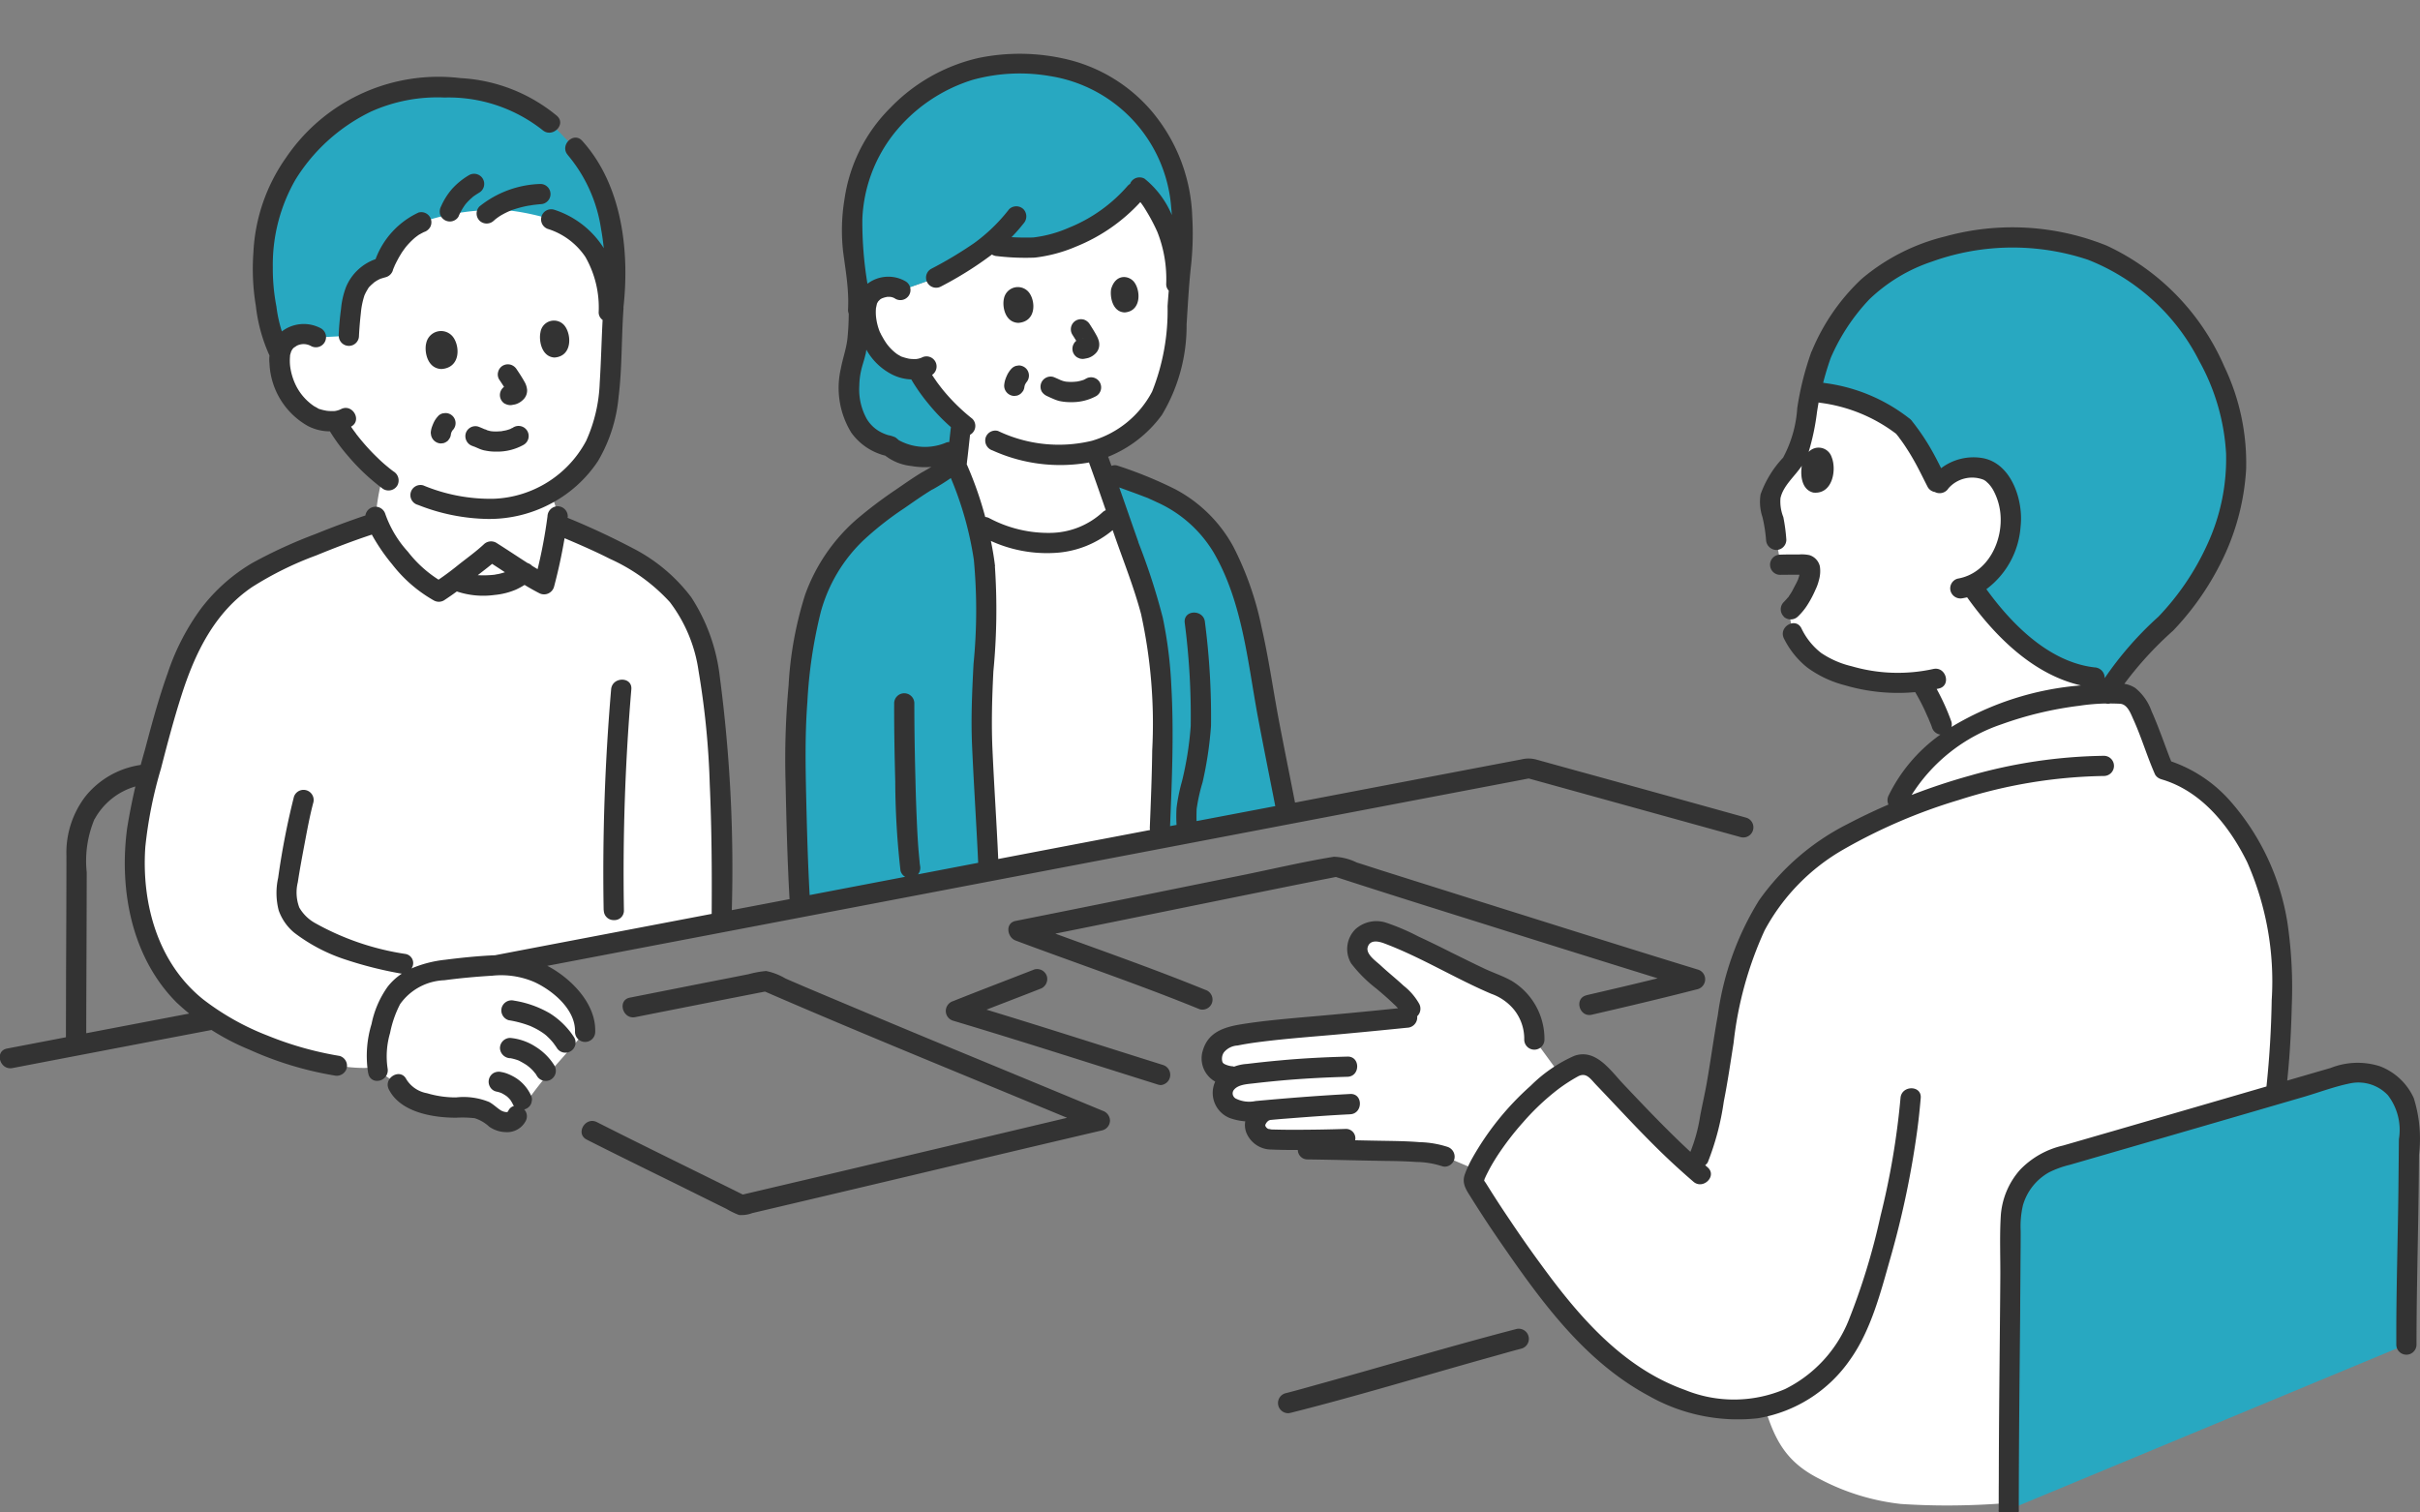
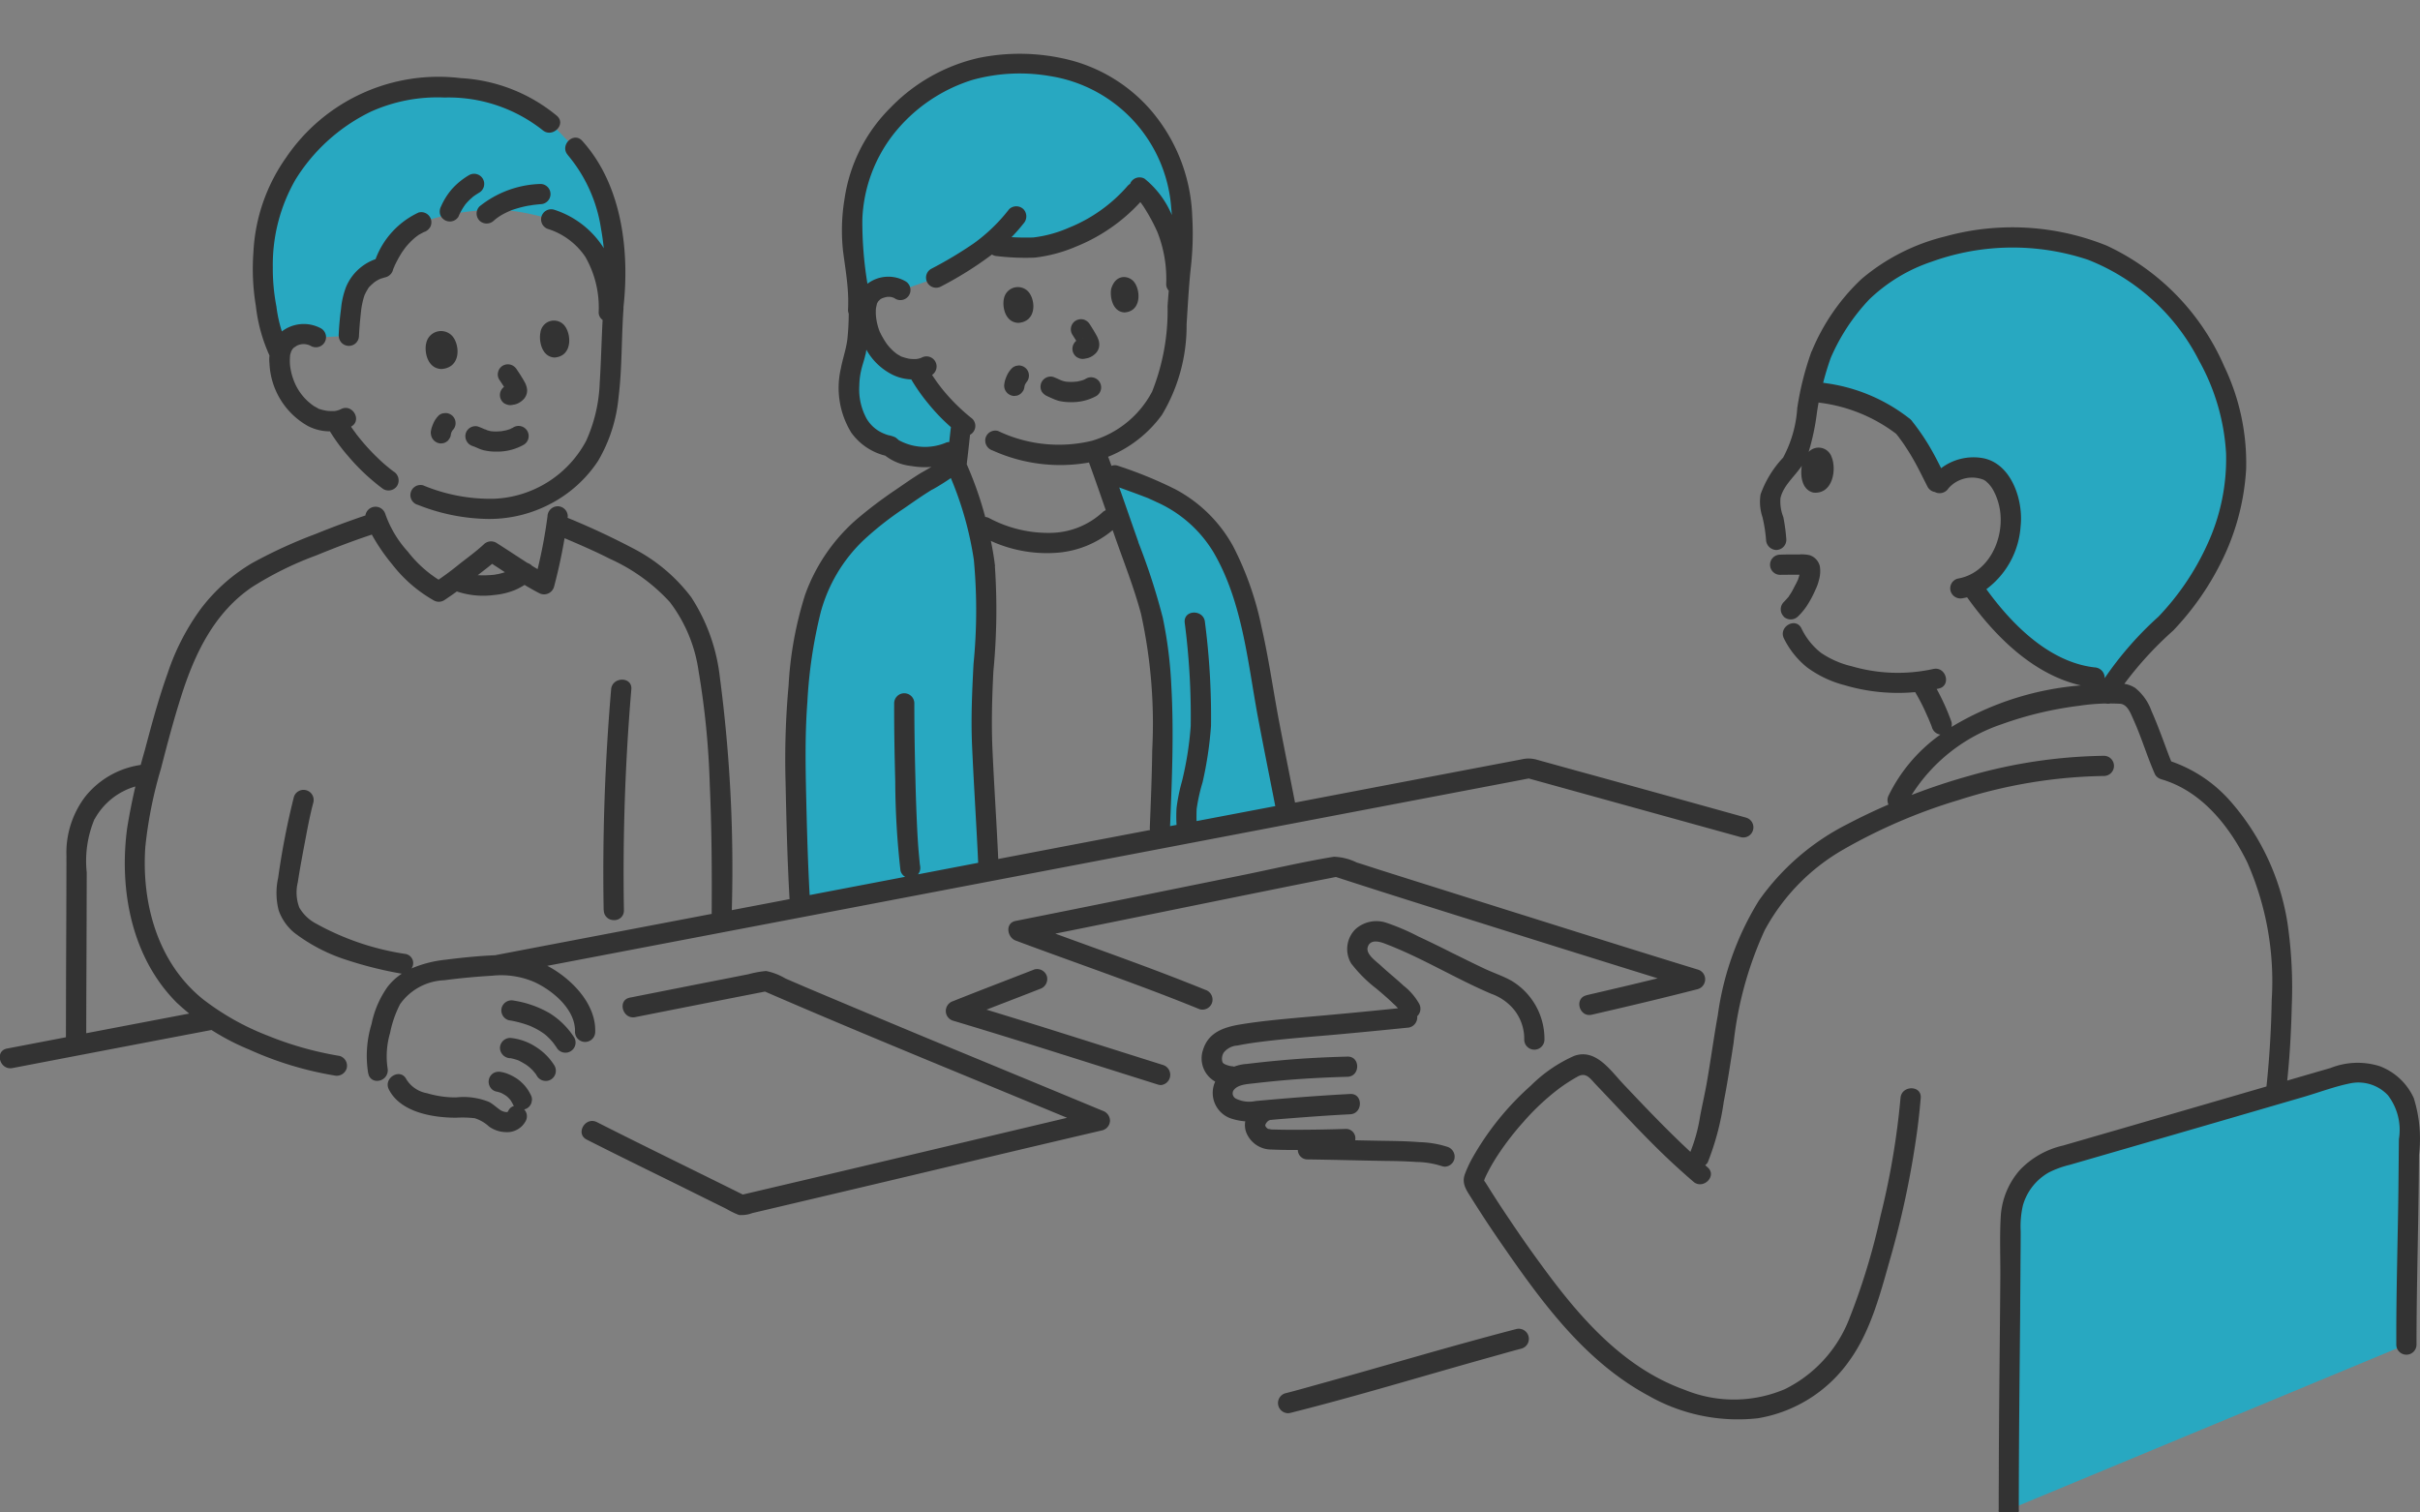
<svg xmlns="http://www.w3.org/2000/svg" width="160" height="100" viewBox="0 0 160 100">
  <rect x="0" y="0" width="160" height="100" fill="#808080" stroke="none" />
  <defs>
    <clipPath id="a">
      <rect width="160" height="100" transform="translate(958.779 -157.799)" fill="#fff" stroke="#707070" stroke-width="1" />
    </clipPath>
  </defs>
  <g transform="translate(-958.779 157.799)" clip-path="url(#a)">
-     <path d="M17756.852,22620.613a15.038,15.038,0,0,1-5.338-1.635c-2.174-1.084-2.975-2.48-3.672-4.785l-.262.051c-4.588.762-8.953-1.975-12.092-5.354a75.13,75.13,0,0,1-6.842-9.469.328.328,0,0,1-.033-.273,4.9,4.9,0,0,1,.24-.592l-2.176-.924a19.435,19.435,0,0,0-4.549-.379c-1.436-.035-2.939-.074-4.5-.092l-.164-.641c-1.061.01-2.066.006-2.35-.023a1.034,1.034,0,0,1-.955-.822,1.1,1.1,0,0,1,.723-1.086l.129-.039-.941.086c-1.3.129-2.123-.42-2.066-1.271a1.225,1.225,0,0,1,.885-1.012l-.369-.039c-.783-.086-1.117-.455-1.2-.869a1.469,1.469,0,0,1,.131-.92,1.555,1.555,0,0,1,1.152-.834,36.779,36.779,0,0,1,4.264-.551c2.68-.238,4.025-.357,7.346-.693l.42-.045-.209-.545a8.476,8.476,0,0,0-1.885-1.891,12.871,12.871,0,0,1-1.459-1.441,1.161,1.161,0,0,1,.107-1.369,1.456,1.456,0,0,1,1.7-.26c2.379.947,5.574,2.752,7.59,3.553a3.8,3.8,0,0,1,2.135,3.447l1.732,2.367,0,0a9.865,9.865,0,0,1,.975-.582,1.154,1.154,0,0,1,1.361.217c2.379,2.469,3.945,4.285,6.432,6.494a9.947,9.947,0,0,0,1.221-3.758c1.051-4.7,1-9.822,3.912-13.869a16.631,16.631,0,0,1,7.086-5.344c.322-.146.641-.283.965-.426a9.36,9.36,0,0,1,3.672-4.793l-.414-1.127a14.679,14.679,0,0,0-1.414-2.844,11.508,11.508,0,0,1-5.863-.762,4.152,4.152,0,0,1-1.727-1.2,3.815,3.815,0,0,1-.846-1.221s-.182-1.016-.262-1.465l.148-.119a4.2,4.2,0,0,0,.709-.947,3.555,3.555,0,0,0,.574-1.646.351.351,0,0,0-.08-.244.335.335,0,0,0-.232-.119c-.539,0-1.311-.006-1.658.006l-.289-1.652c-.039-.387-.051-.512-.092-.9a9.2,9.2,0,0,1-.316-1.816,4.541,4.541,0,0,1,1.168-2.025,4.155,4.155,0,0,0,.693-1.125,11.7,11.7,0,0,0,.477-2.066c.119-.646.217-1.26.342-1.861a11.029,11.029,0,0,1,6.143,2.322,20.883,20.883,0,0,1,2.3,3.877,2.5,2.5,0,0,1,1.533-1.078,2.191,2.191,0,0,1,2.049.289,4.238,4.238,0,0,1,1.186,3.412,5.268,5.268,0,0,1-1.191,3.008l-.029.035a3.646,3.646,0,0,1-1.373.947l.232.33c1.256,1.793,4.236,5.369,7.914,5.762l.352,1.088c.406-.02.814-.029,1.221-.027a1.169,1.169,0,0,1,1.221.693c.545.828,1.385,3.418,1.795,4.32,3.74,1.051,6.119,5.115,7.057,8.277s.76,5.938.676,9.367c-.035,1.385-.25,3.111-.443,4.645-.783,1.311-6.729,10.82-9.066,14.055-2.061,2.846-6.693,9.664-8.436,12.15q-2.054.17-4.109.172Q17758.386,22620.713,17756.852,22620.613Zm4.434-51.25,0,0Zm.2-.109.043-.023Zm.219-.115c.027-.014.055-.029.084-.043C17761.758,22569.109,17761.73,22569.125,17761.7,22569.139Zm.248-.125c.025-.014.051-.025.076-.037C17762,22568.988,17761.977,22569,17761.951,22569.014Zm.229-.111.049-.023Zm.262-.119.02-.01Zm1.227-.477q1.16-.384,2.346-.666l.113-.025A24.579,24.579,0,0,0,17763.668,22568.307Zm-99.439,27c-.408-.148-.855-.682-1.271-.795a5.826,5.826,0,0,0-1.453-.109,6.815,6.815,0,0,1-1.3-.066c-1.057-.217-2.271-.488-2.73-1.465l-1.307-.908c-.018-.082-.033-.164-.047-.244-2.951.477-10.211-1.756-13.158-5.127a11.532,11.532,0,0,1-2.4-4.537,16.6,16.6,0,0,1,.178-8.543c.742-2.775,1.9-7.812,3.3-10.242,2.357-4.092,5.133-4.871,9.367-6.637.432-.182,2.146-.754,2.146-.754l.574-.187a3.478,3.478,0,0,1-.109-.369,12.976,12.976,0,0,1,.471-2.678,13.331,13.331,0,0,1-2.293-2.375s-.488-.664-.7-1.051c0,0-.039-.084-.1-.209a3.033,3.033,0,0,1-1.533-.25,4.156,4.156,0,0,1-1.682-1.742,3.872,3.872,0,0,1-.385-2.822,1.418,1.418,0,0,1,1.135-.891,1.563,1.563,0,0,1,1.152.176s-1.221-9.084,10.826-9.34c10.555-.221,8.828,7.488,8.828,7.488-.113,1.572-.148,3.141-.221,4.582-.119,2.5-.738,4.8-2.391,6.336a8.05,8.05,0,0,1-1.562,1.191,8.157,8.157,0,0,1,.494,1.566c-.018.146-.045.314-.076.5l.111.051s1.867.795,2.084.893c4.865,2.2,7.107,3.877,7.947,9.281a107.158,107.158,0,0,1,.771,16.117c-5.125.977-10.145,1.936-14.9,2.844-1.248.063-3.355.273-4.24.432a4.459,4.459,0,0,0-2.141,1.084,5.135,5.135,0,0,0-1.232,2.549,6.852,6.852,0,0,0-.283,1.506,10.817,10.817,0,0,1,.289-1.5,5.035,5.035,0,0,1,1.232-2.555,4.38,4.38,0,0,1,2.135-1.078,38.283,38.283,0,0,1,5.08-.449,6.027,6.027,0,0,1,4.389,2.516,3.044,3.044,0,0,1,.643,1.891s-.721.828-2.266,2.578a25.679,25.679,0,0,0-2.242,3,.751.751,0,0,1-.732.418A1.25,1.25,0,0,1,17664.229,22595.307Zm-5.637-36.186a7.837,7.837,0,0,0,1.607,1.162h0a7.631,7.631,0,0,1-1.609-1.168l-.158-.156Zm5.014.748a4.946,4.946,0,0,1-2.311-.334A4.872,4.872,0,0,0,17663.605,22559.869Zm2.373-.715c.158.092.3.17.441.25.217.119.443.244.744.4-.494-.254-.771-.414-1.186-.646Zm-.051-.035-.086-.061a0,0,0,0,0,0,0Zm1.629-.885.023-.158Zm.023-.166c.074-.482.164-.967.248-1.414C17667.744,22557.1,17667.654,22557.586,17667.58,22558.068Zm-10.035-.119-.012-.016Zm-.912-1.287a14.167,14.167,0,0,0,.889,1.258c-.107-.141-.213-.283-.314-.43-.187-.26-.375-.539-.574-.834a3.834,3.834,0,0,1-.426-.756A3.847,3.847,0,0,0,17656.633,22556.662Zm-.451-.824a.261.261,0,0,0-.014-.035A.261.261,0,0,1,17656.182,22555.838Zm8.676-1.115a8,8,0,0,1-1.719.105A7.893,7.893,0,0,0,17664.857,22554.723Zm.039-.006.109-.021Zm-8.029-1.779c-.062-.045-.121-.092-.182-.139C17656.744,22552.846,17656.8,22552.893,17656.867,22552.938Zm39.658,25.24c-.057-1.283-.42-7.414-.436-8.652-.029-2.645.209-5.285.311-7.924a19.905,19.905,0,0,0-.629-5.824,24.085,24.085,0,0,0-1.34-3.787c.17-1.346.193-1.822.324-2.85a12.62,12.62,0,0,1-2.187-2.352,7.854,7.854,0,0,1-.725-1.2,2.807,2.807,0,0,1-1.432-.268,3.854,3.854,0,0,1-1.539-1.674,3.614,3.614,0,0,1-.3-2.656,1.338,1.338,0,0,1,1.084-.812,1.49,1.49,0,0,1,1.08.193l2.332-.818a22.357,22.357,0,0,0,3.424-2.139c2.641.146,3.061.436,5.523-.518a10.847,10.847,0,0,0,4.2-2.941l.318-.363a6.4,6.4,0,0,1,1.7,2.471,9.3,9.3,0,0,1,.727,3.877l-.125,4.338a7.766,7.766,0,0,1-2.3,4.984,7.858,7.858,0,0,1-2.93,1.7c.154.432.25.688.25.688.375,1.043.783,2.219,1.186,3.377.125.369.25.727.375,1.084.205.586.4,1.152.6,1.682.449,1.242.9,2.48,1.244,3.752,1.141,4.207.75,10.848.59,15.078-3.672.7-7.459,1.424-11.3,2.156Zm5.008-21.176a5.538,5.538,0,0,0,3.508-1.98,5.563,5.563,0,0,1-3.514,1.98,7.809,7.809,0,0,1-1.227.1A7.9,7.9,0,0,0,17701.533,22557Z" transform="translate(-16672.393 -22678.975)" fill="#fff" />
    <path d="M17747.182,22618.225a4.334,4.334,0,0,1,3.123-4.135c5.473-1.574,13.443-3.9,18.941-5.5a3.343,3.343,0,0,1,4.279,3.232c-.047,8.459-.178,9.693-.178,14.629l-26.291,10.926C17747.057,22629.895,17747.146,22626.543,17747.182,22618.225Zm-80.35-30.77a40.646,40.646,0,0,1,1.176-10.055c1.209-3.562,3.084-5.062,6.566-7.408.988-.723,1.967-1.131,2.824-1.83a21.22,21.22,0,0,1,2.068,9.828c-.1,2.643-.342,5.279-.312,7.926.016,1.238.381,7.369.432,8.646l.027.6-9.248,1.766-3.205.609C17666.967,22594.467,17666.871,22590.127,17666.832,22587.455Zm23.49-9.527c-.34-1.266-.795-2.51-1.244-3.754-.619-1.7-1.307-3.762-1.941-5.539l1.42.533s1.506.563,1.994.783a9.229,9.229,0,0,1,3.852,2.813c1.92,2.443,2.756,6.67,3.3,9.959.488,2.973,1.193,6.295,1.646,8.676l-3.834.732-4.6.875C17691.072,22588.773,17691.459,22582.133,17690.322,22577.928Zm54.484-1.328-.234-.336a3.522,3.522,0,0,0,1.4-.982,5.265,5.265,0,0,0,1.193-3.006,4.245,4.245,0,0,0-1.187-3.414,2.213,2.213,0,0,0-2.051-.289,2.507,2.507,0,0,0-1.535,1.078,20.722,20.722,0,0,0-2.3-3.875,11.074,11.074,0,0,0-6.146-2.322,14.289,14.289,0,0,1,.664-2.363,11.494,11.494,0,0,1,7.908-7.113l.012-.006a17.172,17.172,0,0,1,7.6-.482c2.488.459,6.506,1.607,9.807,7.113a14.762,14.762,0,0,1,2.137,8.111,16.561,16.561,0,0,1-4.949,10.4,23.145,23.145,0,0,0-2.908,3.223,6.19,6.19,0,0,1-.844.059C17749.4,22582.391,17746.133,22578.49,17744.807,22576.6Zm-71.686-9.533c-3.268-.807-2.943-4.238-2.443-5.687a14.885,14.885,0,0,0,.221-5.385c-.1-.937-.256-1.859-.307-2.443a13.74,13.74,0,0,1,.291-3.482,9.021,9.021,0,0,1,2.3-4.482,10.8,10.8,0,0,1,8.408-3.807,10.282,10.282,0,0,1,8.447,3.732,9.724,9.724,0,0,1,2.137,4.551,16.973,16.973,0,0,1,.135,5.232c-.146,1.527-.221,3.051-.322,4.459-.018.307-.051.607-.086.91.068-2.318.125-4.336.125-4.336a9.37,9.37,0,0,0-.727-3.875,6.434,6.434,0,0,0-1.7-2.477l-.318.363a10.853,10.853,0,0,1-4.2,2.943c-2.467.949-2.887.67-5.529.518a22.182,22.182,0,0,1-3.42,2.141l-2.334.824a1.465,1.465,0,0,0-1.08-.2,1.343,1.343,0,0,0-1.08.813,3.613,3.613,0,0,0,.3,2.66,3.844,3.844,0,0,0,1.539,1.67,2.758,2.758,0,0,0,1.432.266,7.423,7.423,0,0,0,.727,1.205,12.588,12.588,0,0,0,2.182,2.352c-.1.807-.131,1.273-.227,2.092A33.128,33.128,0,0,1,17673.121,22567.066Zm-41.469-10.631a15.5,15.5,0,0,1,.223-3.8,9.88,9.88,0,0,1,2.34-4.936,11.274,11.274,0,0,1,8.852-4.357c3.607,0,6.209.756,8.551,3.369a9.5,9.5,0,0,1,2.932,5.373,19.08,19.08,0,0,1,.182,6.4l-.223-.285c.012-3.363-1.4-5.307-3.789-6.119a15.691,15.691,0,0,0-2.834-.607,14.947,14.947,0,0,0-5.789.789,5.15,5.15,0,0,0-2.529,2.994l-.09.012a2.64,2.64,0,0,0-1.262.756,3.135,3.135,0,0,0-.625,1.182,18.491,18.491,0,0,0-.289,2.557l-2.148.113a1.558,1.558,0,0,0-1.152-.182,1.431,1.431,0,0,0-1.137.893s-.051.137-.131.34A14.428,14.428,0,0,1,17631.652,22556.436Z" transform="translate(-16655.463 -22695.361)" fill="#28a8c1" />
-     <path d="M17781.146,22638.73c0-.664,0-1.328.006-1.994.006-4.432.068-8.863.1-13.3.012-1.357-.051-2.732.029-4.09a5.1,5.1,0,0,1,1.277-3.086,5.685,5.685,0,0,1,2.83-1.6c1.107-.318,2.217-.643,3.324-.961q5.068-1.471,10.137-2.947c.2-1.893.314-3.8.346-5.707a19.487,19.487,0,0,0-1.619-9.119c-1.176-2.391-3.027-4.721-5.687-5.488h.006a.675.675,0,0,1-.148-.061.654.654,0,0,1-.26-.246c-.529-1.187-.893-2.443-1.428-3.625-.182-.4-.391-1.012-.875-1.057-.221-.012-.439-.018-.66-.018a.706.706,0,0,1-.307,0,13.417,13.417,0,0,0-1.748.15,23.689,23.689,0,0,0-5.125,1.221,11.3,11.3,0,0,0-5.955,4.676q1.893-.732,3.854-1.277a33.79,33.79,0,0,1,8.857-1.312.667.667,0,0,1,0,1.334,32.947,32.947,0,0,0-9.586,1.586,36.172,36.172,0,0,0-7.625,3.268,13.568,13.568,0,0,0-5.221,5.357,24.14,24.14,0,0,0-2.051,7.443c-.205,1.295-.393,2.592-.648,3.875a17.628,17.628,0,0,1-1.057,4.012.687.687,0,0,1-.172.193l.16.141v0c.654.566-.3,1.51-.943.947q-.75-.647-1.465-1.312c-1.74-1.625-3.336-3.391-4.979-5.107-.363-.381-.637-.836-1.187-.539a11.131,11.131,0,0,0-1.307.846,15.9,15.9,0,0,0-2.295,2.16,18.877,18.877,0,0,0-1.738,2.26c-.211.33-.41.66-.586,1.006-.074.143-.148.285-.211.432-.025.053-.023.047-.021.039l-.012.035c-.01.031-.021.088-.031.117a2.888,2.888,0,0,1,.18.264l.2.318c.148.238.3.473.449.705.3.465.607.926.92,1.387q.973,1.456,2.012,2.869c2.488,3.42,5.4,6.822,9.512,8.289a8.581,8.581,0,0,0,6.625-.057,8.7,8.7,0,0,0,4.182-4.494,44.117,44.117,0,0,0,2.125-6.943,51.046,51.046,0,0,0,1.324-7.807c.068-.852,1.408-.857,1.336,0-.059.693-.131,1.387-.223,2.08a60.223,60.223,0,0,1-1.768,8.453c-.652,2.291-1.283,4.807-2.682,6.773a9.257,9.257,0,0,1-6.09,3.869,11.941,11.941,0,0,1-7.229-1.488c-4.209-2.262-7.057-6.182-9.709-10.023q-1.058-1.526-2.041-3.1c-.312-.494-.613-.916-.4-1.518a7.628,7.628,0,0,1,.449-.988,18.638,18.638,0,0,1,3.914-4.875,9.543,9.543,0,0,1,2.869-1.967c1.426-.51,2.4.967,3.244,1.859,1.445,1.531,2.895,3.053,4.438,4.486a10.756,10.756,0,0,0,.643-2.361c.137-.729.307-1.455.438-2.193.262-1.494.461-2.994.732-4.488a19.327,19.327,0,0,1,2.717-7.574,15.957,15.957,0,0,1,5.84-5.047q1.339-.7,2.725-1.3a.688.688,0,0,1,.02-.617,10.729,10.729,0,0,1,3.414-4.008.673.673,0,0,1-.561-.486c-.029-.09-.062-.176-.1-.262-.021-.051-.039-.1-.062-.146a.254.254,0,0,0-.02-.051c-.006-.018-.016-.041-.02-.053l-.035-.084c-.027-.053-.051-.1-.072-.154l-.154-.346a13.538,13.538,0,0,0-.643-1.225,12.447,12.447,0,0,1-4.658-.457,7.213,7.213,0,0,1-2.5-1.187,5.691,5.691,0,0,1-1.518-1.9c-.387-.768.768-1.443,1.154-.676a4.5,4.5,0,0,0,1.307,1.631,6.128,6.128,0,0,0,2.027.881,10.918,10.918,0,0,0,5.393.176c.842-.176,1.193,1.113.352,1.295l-.137.029a14.88,14.88,0,0,1,.979,2.176.668.668,0,0,1,0,.334,19.584,19.584,0,0,1,8.555-2.746c-3.162-.727-5.68-3.25-7.52-5.824-.09.02-.18.039-.271.055a.686.686,0,0,1-.824-.473.668.668,0,0,1,.471-.818c1.994-.34,3.041-2.51,2.813-4.4a4.042,4.042,0,0,0-.426-1.381,2.127,2.127,0,0,0-.346-.494c-.021-.025-.148-.137-.186-.176-.035-.02-.117-.072-.127-.08a2.084,2.084,0,0,0-2.336.557.689.689,0,0,1-.9.248.672.672,0,0,1-.469-.322c-.279-.539-.539-1.084-.83-1.613-.187-.336-.381-.664-.59-.982-.109-.17-.223-.336-.342-.5-.062-.08-.125-.166-.182-.25-.039-.045-.027-.035-.018-.018s.023.035-.01-.012-.074-.09-.109-.137a.176.176,0,0,1-.018-.02,10.506,10.506,0,0,0-5.066-2.053l-.053-.018c-.039.213-.074.428-.107.643a15.6,15.6,0,0,1-.553,2.631.906.906,0,0,1,1.52.34c.34.824.074,2.477-1.205,2.348-.766-.18-.873-1.113-.766-1.771-.463.693-1.227,1.311-1.41,2.135a2.786,2.786,0,0,0,.188,1.256,11.56,11.56,0,0,1,.2,1.506.68.68,0,0,1-.672.67.7.7,0,0,1-.67-.67,9.589,9.589,0,0,0-.238-1.506,3.176,3.176,0,0,1-.125-1.5,6.956,6.956,0,0,1,1.488-2.428,7.977,7.977,0,0,0,.938-3.283,19.732,19.732,0,0,1,.9-3.619.64.64,0,0,1,.049-.125.316.316,0,0,1,.02-.035,13.739,13.739,0,0,1,3.289-4.76,13.5,13.5,0,0,1,5.529-2.807,16.661,16.661,0,0,1,10.682.613,15.69,15.69,0,0,1,7.76,7.977,14.787,14.787,0,0,1,1.449,6.795,15.747,15.747,0,0,1-1.682,6.217,18.4,18.4,0,0,1-3.143,4.461,23.367,23.367,0,0,0-3.227,3.518,1.823,1.823,0,0,1,.732.283,3.424,3.424,0,0,1,1.063,1.516c.291.648.541,1.313.791,1.979.162.432.346.949.514,1.352a9.2,9.2,0,0,1,3.895,2.613,15.968,15.968,0,0,1,3.789,8.057,29.588,29.588,0,0,1,.285,5.5c-.039,1.654-.129,3.291-.3,4.932q1.436-.419,2.871-.834a4.844,4.844,0,0,1,3.238-.119,4.03,4.03,0,0,1,2.256,2.107,8.946,8.946,0,0,1,.346,3.762c-.006,1.152-.021,2.3-.039,3.449-.045,3.027-.125,6.057-.125,9.09a.668.668,0,0,1-1.336,0v-1.193c.012-2.943.1-5.887.137-8.834.012-1.182.023-2.369.035-3.553a3.765,3.765,0,0,0-.729-2.908,2.68,2.68,0,0,0-2.408-.8c-1.051.2-2.1.6-3.119.9q-6.955,2.03-13.91,4.041l-1.584.459a6.376,6.376,0,0,0-1.381.5,3.641,3.641,0,0,0-1.729,2.188,6.193,6.193,0,0,0-.146,1.717c0,.664-.006,1.324-.012,1.988-.006,1.182-.018,2.363-.023,3.545-.039,4.291-.09,8.586-.09,12.881h.006a.671.671,0,0,1-1.342,0Zm6.336-55.687a.693.693,0,0,1,.67.672c0,.014,0,.027,0,.041a22.5,22.5,0,0,1,3.553-4.064,17.181,17.181,0,0,0,3.217-4.744,13.483,13.483,0,0,0,1.256-6.051,14.2,14.2,0,0,0-1.773-6.107,13.978,13.978,0,0,0-7.363-6.7,15.765,15.765,0,0,0-10.312.125,10.961,10.961,0,0,0-4.143,2.5,13.256,13.256,0,0,0-2.561,3.9s0,0,0,.006q-.281.8-.488,1.607a.713.713,0,0,1,.125.018,11.433,11.433,0,0,1,5.549,2.318.632.632,0,0,1,.121.1.625.625,0,0,1,.1.119,14.918,14.918,0,0,1,1.336,2c.2.357.387.725.57,1.09a3.541,3.541,0,0,1,2.793-.658c1.887.381,2.654,2.824,2.461,4.512a5.654,5.654,0,0,1-2.262,4.145C17782.014,22580.2,17784.49,22582.7,17787.482,22583.043Zm-7.17-12.318Zm-46.354,60.318c.768-.193,1.529-.414,2.295-.625,4.33-1.2,8.637-2.494,12.984-3.625a.669.669,0,0,1,.352,1.291c-.727.188-1.443.4-2.17.6-4.363,1.217-8.711,2.545-13.1,3.648a.723.723,0,0,1-.178.021A.672.672,0,0,1,17733.959,22631.043Zm-36.1-11.795a5.341,5.341,0,0,1-.824-.4q-1.687-.835-3.369-1.67c-1.961-.965-3.926-1.926-5.875-2.914-.768-.393-.092-1.541.676-1.154,3.2,1.621,6.434,3.189,9.645,4.787,1.607-.379,3.209-.756,4.816-1.133q8.314-1.966,16.623-3.941-1.245-.516-2.492-1.031c-5.836-2.416-11.684-4.8-17.48-7.314q-4.292.838-8.576,1.689c-.842.166-1.2-1.125-.359-1.289q2.191-.434,4.387-.869c.75-.148,1.506-.295,2.262-.443l1.2-.238a6.674,6.674,0,0,1,1.158-.211,4.1,4.1,0,0,1,1.279.494c.391.172.783.336,1.17.506q1.286.545,2.563,1.08,2.991,1.26,5.977,2.5,5.634,2.326,11.256,4.658a.707.707,0,0,1,.494.643.682.682,0,0,1-.488.648q-3.706.867-7.4,1.744-7.031,1.679-14.068,3.334l-1.7.4a1.881,1.881,0,0,1-.686.129C17697.986,22619.258,17697.924,22619.254,17697.863,22619.248Zm46.465-3.232a5.713,5.713,0,0,0-1.687-.273c-.652-.045-1.307-.062-1.965-.068-1.738-.027-3.479-.078-5.223-.1a.634.634,0,0,1-.641-.627c-.582.006-1.162,0-1.74-.027a1.783,1.783,0,0,1-1.687-1.176,1.4,1.4,0,0,1-.049-.689,3.932,3.932,0,0,1-.979-.2,1.787,1.787,0,0,1-1.008-2.426,1.757,1.757,0,0,1-.8-2.113c.357-1.148,1.369-1.482,2.443-1.664,1.271-.211,2.557-.33,3.84-.449q3.3-.281,6.6-.621a2.508,2.508,0,0,0-.287-.289c-.363-.352-.738-.676-1.125-1a9.059,9.059,0,0,1-1.682-1.678,1.853,1.853,0,0,1,.285-2.266,2.074,2.074,0,0,1,2.078-.41,14.886,14.886,0,0,1,2.08.893c.744.346,1.477.705,2.205,1.074.709.346,1.414.7,2.131,1.039.6.285,1.25.494,1.824.818a4.48,4.48,0,0,1,2.176,3.887.668.668,0,0,1-1.336,0,3.076,3.076,0,0,0-.658-1.955,3.406,3.406,0,0,0-1.529-1.074c-2.387-1.016-4.619-2.408-7.051-3.324-.381-.146-.943-.277-1.107.229-.154.477.563.949.857,1.227.494.461,1.018.875,1.512,1.336a4.054,4.054,0,0,1,1.027,1.188.684.684,0,0,1-.131.832.664.664,0,0,1,.006.088.685.685,0,0,1-.67.67c-1.244.125-2.494.25-3.744.365-2.062.2-4.143.328-6.193.6-.426.057-.852.125-1.273.211a1.245,1.245,0,0,0-.908.459.758.758,0,0,0-.1.6s.021.053.021.057a.33.33,0,0,0,.119.107,1.454,1.454,0,0,0,.574.154c.021.006.043.014.064.021a2.91,2.91,0,0,1,.855-.182c.711-.086,1.422-.164,2.137-.227,1.5-.143,3-.217,4.5-.256.863-.029.863,1.313,0,1.334-1.459.041-2.914.115-4.369.246-.619.057-1.232.119-1.846.191-.4.047-1,.074-1.279.416a.379.379,0,0,0-.086.313.41.41,0,0,0,.188.268,1.986,1.986,0,0,0,1.313.17c2.086-.193,4.172-.357,6.262-.467.863-.045.854,1.3,0,1.342-1.369.068-2.744.17-4.113.277-.393.029-.787.063-1.18.1a.441.441,0,0,1-.076.029.543.543,0,0,0-.215.24.134.134,0,0,0-.012.146.368.368,0,0,0,.205.182.477.477,0,0,1,.1.012c.037.008.068.014.057.018h.018c.455.012.908.021,1.363.021,1.182,0,2.363-.016,3.545-.057a.62.62,0,0,1,.639.75c.723.016,1.445.031,2.168.041.7.012,1.393.027,2.086.084a6.491,6.491,0,0,1,1.836.307.686.686,0,0,1,.465.824.669.669,0,0,1-.645.49A.676.676,0,0,1,17744.328,22616.016Zm-14.492-6.869Zm-48.479,4.271a2.513,2.513,0,0,0-.967-.568,7.421,7.421,0,0,0-1.232-.033c-1.527,0-3.676-.352-4.443-1.869-.387-.768.768-1.443,1.154-.676a2.011,2.011,0,0,0,1.369.926,6.626,6.626,0,0,0,1.92.277,4.488,4.488,0,0,1,2.182.3c.285.152.512.387.779.557a.857.857,0,0,0,.352.113.19.19,0,0,0,.125-.029c-.062.023-.018.012.018-.057a.578.578,0,0,1,.371-.318.685.685,0,0,1-.053-.078,2.214,2.214,0,0,0-.2-.342,2.564,2.564,0,0,0-.205-.207,2.4,2.4,0,0,0-.377-.23,1.863,1.863,0,0,0-.352-.1h.006a.63.63,0,0,1-.4-.307.669.669,0,0,1,.238-.916.722.722,0,0,1,.518-.062,2.014,2.014,0,0,1,.432.125,3.284,3.284,0,0,1,.574.3,2.72,2.72,0,0,1,.92,1.063.682.682,0,0,1,.092.336l-.029.176a.632.632,0,0,1-.307.4.679.679,0,0,1-.18.072.652.652,0,0,1,.1.764,1.383,1.383,0,0,1-1.289.736A1.984,1.984,0,0,1,17681.357,22613.418ZM17682.807,22611.7ZM17682.557,22611.43Zm-.074-.061-.057-.047ZM17682.232,22611.215Zm43.318-.592c-4.512-1.414-9.012-2.869-13.541-4.221a.672.672,0,0,1-.477-.643.685.685,0,0,1,.477-.648c1.791-.715,3.592-1.4,5.387-2.1a.677.677,0,0,1,.824.471.692.692,0,0,1-.471.824c-1.172.461-2.352.91-3.527,1.367,3.906,1.186,7.791,2.441,11.686,3.662a.682.682,0,0,1-.146,1.324A.7.7,0,0,1,17725.551,22610.623Zm-41.051-.568c-.029-.051-.062-.1-.092-.152a.1.1,0,0,0-.014-.016c-.027-.018-.09-.111-.105-.121a1.148,1.148,0,0,0-.113-.125,2.613,2.613,0,0,0-.221-.2s0,0,0,0,0,0,0,0l-.029-.025-.033-.027h0c-.045-.029-.09-.062-.135-.092-.1-.062-.2-.119-.3-.176-.051-.027-.1-.051-.152-.08l-.018-.008a3.277,3.277,0,0,0-.529-.15h-.033a.7.7,0,0,1-.67-.67.68.68,0,0,1,.67-.672,3.674,3.674,0,0,1,1.654.563,3.883,3.883,0,0,1,1.283,1.273.68.68,0,0,1-.244.92.656.656,0,0,1-.332.088A.671.671,0,0,1,17684.5,22610.055Zm-.1-.164Zm-.055-.064a.077.077,0,0,0-.01-.014Zm-.4-.389-.049-.039C17683.916,22609.408,17683.936,22609.426,17683.951,22609.438Zm-.652-.4Zm-.049-.02,0,0-.016-.008-.037-.016Zm-9.9.863a7.2,7.2,0,0,1,.223-3.262,6.42,6.42,0,0,1,1.063-2.461,3.941,3.941,0,0,1,.941-.867.953.953,0,0,1-.1-.012,25.814,25.814,0,0,1-3.574-.9,11.361,11.361,0,0,1-3.443-1.795,3.366,3.366,0,0,1-1.027-1.473,4.633,4.633,0,0,1-.035-2.158,50.193,50.193,0,0,1,1.041-5.348.669.669,0,0,1,1.289.354c-.25.932-.42,1.887-.6,2.834-.154.818-.307,1.637-.432,2.461a2.831,2.831,0,0,0,.1,1.67,2.761,2.761,0,0,0,1.012,1.006,17.5,17.5,0,0,0,6.027,2.063.612.612,0,0,1,.377.955,7.8,7.8,0,0,1,2.227-.574c1.1-.141,2.209-.252,3.316-.3a.515.515,0,0,1,.059-.014l2.021-.387,12.225-2.332c.02-2.855,0-5.717-.127-8.57a54.268,54.268,0,0,0-.738-7.479,9.8,9.8,0,0,0-1.9-4.566,12.078,12.078,0,0,0-3.961-2.859c-.982-.5-1.986-.934-3-1.365q-.275,1.629-.7,3.225a.694.694,0,0,1-.4.438.684.684,0,0,1-.586-.035c-.326-.168-.645-.35-.959-.539a4.934,4.934,0,0,1-.564.307,4.714,4.714,0,0,1-1.42.357,5.51,5.51,0,0,1-2.494-.232c-.279.205-.562.4-.852.59a.674.674,0,0,1-.676,0,9.209,9.209,0,0,1-2.74-2.375,12.59,12.59,0,0,1-1.354-1.977l-.043.018c-1.232.408-2.432.869-3.637,1.363a22.148,22.148,0,0,0-4.238,2.092c-2.5,1.7-3.785,4.391-4.676,7.191-.506,1.586-.932,3.2-1.348,4.818a28.278,28.278,0,0,0-1.033,5.182c-.256,3.734.824,7.672,3.84,10.08a17.018,17.018,0,0,0,4.256,2.387,22.143,22.143,0,0,0,4.75,1.34.676.676,0,0,1,.467.824.689.689,0,0,1-.824.467,22.631,22.631,0,0,1-5.619-1.711,15.559,15.559,0,0,1-2.494-1.295q-6.58,1.254-13.16,2.518c-.846.158-1.2-1.131-.357-1.291l3.893-.746c0-1.15.006-2.307.006-3.457.01-2.854.027-5.705.027-8.553a6.124,6.124,0,0,1,1.273-3.937,5.751,5.751,0,0,1,3.551-2.045.691.691,0,0,1,.088-.016c.09-.338.184-.672.281-1.008.449-1.7.91-3.408,1.506-5.072a15.406,15.406,0,0,1,2.211-4.273,11.741,11.741,0,0,1,3.363-2.988,32.05,32.05,0,0,1,4.215-1.932c1.082-.439,2.17-.846,3.279-1.219a.676.676,0,0,1,1.313-.105,7.279,7.279,0,0,0,1.5,2.506,7.952,7.952,0,0,0,2.023,1.844q.709-.483,1.369-1.025c.551-.432,1.119-.842,1.625-1.312a.687.687,0,0,1,.813-.107c.7.439,1.383.9,2.082,1.346a.661.661,0,0,1,.295.184c.121.074.242.146.365.219a32.473,32.473,0,0,0,.654-3.494.686.686,0,0,1,.67-.664.674.674,0,0,1,.672.664c0,.033-.01.064-.014.1q2.2.9,4.309,2.008a11.285,11.285,0,0,1,3.863,3.238,12.156,12.156,0,0,1,1.893,5.273,96.861,96.861,0,0,1,.793,15.42q1.878-.357,3.758-.717c.02,0,.039-.008.059-.01-.146-2.588-.209-5.182-.264-7.773a53.724,53.724,0,0,1,.2-6.342,24.174,24.174,0,0,1,1.092-6.006,11.988,11.988,0,0,1,3.346-4.937,28.642,28.642,0,0,1,2.625-1.994c.563-.385,1.125-.783,1.711-1.141.225-.123.447-.252.666-.385a5.162,5.162,0,0,1-1.32-.059,3.4,3.4,0,0,1-1.727-.684,3.932,3.932,0,0,1-2.25-1.527,5.651,5.651,0,0,1-.687-4.232c.125-.676.363-1.312.438-2,.053-.541.082-1.084.084-1.629a.654.654,0,0,1-.045-.287,10.481,10.481,0,0,0-.029-1.422c0-.039-.006-.078-.01-.117v-.006c-.066-.75-.187-1.5-.285-2.244a12.64,12.64,0,0,1,.092-3.518,10.656,10.656,0,0,1,3.045-6.033,11.711,11.711,0,0,1,5.83-3.283,13.516,13.516,0,0,1,5.887.107,10.581,10.581,0,0,1,5.658,3.551c.016.018.027.035.041.053a11.378,11.378,0,0,1,2.527,6.777,19.686,19.686,0,0,1-.1,3.426c-.131,1.232-.193,2.465-.273,3.7a11.458,11.458,0,0,1-1.631,5.988,8.15,8.15,0,0,1-3.562,2.771.614.614,0,0,1,.045.1c.061.168.121.336.182.5a.586.586,0,0,1,.443,0,27.547,27.547,0,0,1,3.762,1.539,9.363,9.363,0,0,1,3.842,3.785,20.719,20.719,0,0,1,1.881,5.369c.453,1.971.738,3.977,1.107,5.965.354,1.869.736,3.736,1.1,5.605l.906-.174q7.031-1.345,14.063-2.682a1.971,1.971,0,0,1,1.027.023l.859.238,1.891.523c1.375.375,2.744.756,4.119,1.135q3.486.964,6.967,1.934a.669.669,0,0,1-.357,1.289l-14.025-3.881-1.066.205-11.352,2.164-13.205,2.523-14.143,2.7-14.408,2.75-10.713,2.045a6.164,6.164,0,0,1,.6.352c1.318.869,2.619,2.342,2.568,4.012a.668.668,0,0,1-1.336,0c.045-1.471-1.465-2.727-2.682-3.289a5.538,5.538,0,0,0-2.789-.422c-1.057.063-2.119.16-3.172.3a3.755,3.755,0,0,0-2.92,1.578,7.133,7.133,0,0,0-.664,1.91,5.438,5.438,0,0,0-.166,2.324.7.7,0,0,1-.713.84A.564.564,0,0,1,17673.352,22609.885Zm-18.09-16.818a7.15,7.15,0,0,0-.518,3.539c-.006,1.375-.006,2.744-.012,4.115-.006,2.172-.02,4.346-.021,6.514q3.4-.65,6.807-1.3-.431-.352-.836-.732c-2.982-2.994-3.807-7.461-3.268-11.518.15-.928.334-1.85.545-2.764A4.5,4.5,0,0,0,17655.262,22593.066Zm55.4-21.789c-.648.391-1.262.828-1.881,1.256a20.888,20.888,0,0,0-2.711,2.135,10.312,10.312,0,0,0-2.795,4.717,31.256,31.256,0,0,0-.887,5.971c-.158,2.08-.125,4.154-.078,6.244.051,2.168.109,4.334.23,6.5l6.314-1.207a.668.668,0,0,1-.307-.4,53.593,53.593,0,0,1-.348-5.893c-.045-1.727-.078-3.453-.072-5.176a.667.667,0,0,1,1.334,0c0,1.688.029,3.381.074,5.068.023,1.074.063,2.148.113,3.217.023.459.051.92.086,1.375.018.215.039.42.057.631.012.1.018.188.027.283,0,.012.012.088.018.139a.69.69,0,0,1-.131.592l3.975-.762c0-.014,0-.027,0-.043-.057-1.266-.131-2.533-.2-3.795-.074-1.33-.148-2.654-.205-3.982-.074-1.779.006-3.557.1-5.336a36.033,36.033,0,0,0,.021-6.869,22.491,22.491,0,0,0-1.521-5.414Q17711.289,22570.926,17710.664,22571.277Zm4.125,5.078a42.431,42.431,0,0,1-.1,6.955c-.086,1.705-.137,3.414-.062,5.125.109,2.426.273,4.85.383,7.279l3.838-.734,6.2-1.182a.67.67,0,0,1-.016-.182c.068-1.693.137-3.387.158-5.08a33.768,33.768,0,0,0-.738-9.021c-.459-1.723-1.119-3.381-1.709-5.062-.057-.16-.111-.32-.168-.48a6.509,6.509,0,0,1-3.906,1.508,8.924,8.924,0,0,1-4.145-.795Q17714.687,22575.515,17714.789,22576.355Zm9.482-1.584a42.544,42.544,0,0,1,1.619,4.994,28.223,28.223,0,0,1,.563,4.477c.176,3.1.043,6.209-.082,9.3.143-.027.285-.055.428-.08a9.335,9.335,0,0,1,0-1.121,11.809,11.809,0,0,1,.357-1.756,21.741,21.741,0,0,0,.58-3.666,47.893,47.893,0,0,0-.4-6.852c-.062-.863,1.279-.857,1.342,0a48.466,48.466,0,0,1,.4,6.852,24.6,24.6,0,0,1-.557,3.723,11.933,11.933,0,0,0-.393,1.766c-.01.268-.014.535-.006.8l5.205-.99c-.393-2.012-.8-4.018-1.176-6.031-.658-3.6-1.023-7.523-2.9-10.738a8.368,8.368,0,0,0-3.791-3.342c-.137-.068-.283-.131-.42-.193-.018-.01-.205-.09-.039-.021-.1-.045-.211-.086-.318-.125-.273-.107-.553-.211-.83-.312s-.561-.205-.842-.307C17723.43,22572.359,17723.844,22573.568,17724.271,22574.771Zm-45.9,2.676Zm3.346-.533a.326.326,0,0,0,.074-.012,1.112,1.112,0,0,1,.137-.023c.1-.023.205-.045.3-.074.057-.016.111-.033.166-.051q-.422-.278-.846-.553c-.309.258-.631.5-.949.748A6.659,6.659,0,0,0,17681.715,22576.914Zm32.711-3.729a8.3,8.3,0,0,0,4.1.967,5.178,5.178,0,0,0,3.375-1.359.7.7,0,0,1,.217-.139c-.355-1.031-.713-2.061-1.086-3.088-.008-.023-.016-.047-.021-.07l-.059.014a10.839,10.839,0,0,1-6.318-.807.687.687,0,0,1-.465-.824.671.671,0,0,1,.824-.465,9.33,9.33,0,0,0,6.2.652,6.569,6.569,0,0,0,3.99-3.256,14.478,14.478,0,0,0,1.021-5.652c.023-.342.049-.682.078-1.021a.614.614,0,0,1-.168-.457,8.428,8.428,0,0,0-.586-3.426,12.055,12.055,0,0,0-.783-1.471,4.476,4.476,0,0,0-.342-.5,11.685,11.685,0,0,1-4.244,2.939,9.75,9.75,0,0,1-2.738.732,15.954,15.954,0,0,1-2.5-.1.667.667,0,0,1-.328-.105,23.72,23.72,0,0,1-3.365,2.111.668.668,0,0,1-.676-1.152,26.578,26.578,0,0,0,2.869-1.717,11.387,11.387,0,0,0,2.307-2.238.683.683,0,0,1,.949,0,.694.694,0,0,1,0,.949,10.953,10.953,0,0,1-.791.9c.479.027.959.033,1.438.02a8.239,8.239,0,0,0,2.336-.637,10.171,10.171,0,0,0,3.9-2.771.71.71,0,0,1,.168-.139.842.842,0,0,1,.043-.1.678.678,0,0,1,.914-.238,6.131,6.131,0,0,1,1.8,2.4q-.015-.243-.041-.486a9.515,9.515,0,0,0-8.016-8.7,11.7,11.7,0,0,0-5.115.25,10.677,10.677,0,0,0-5.277,3.652,9.76,9.76,0,0,0-2.012,5.547,24.97,24.97,0,0,0,.334,4.264c0,.006,0,.014,0,.02a2.275,2.275,0,0,1,2.531-.158.668.668,0,0,1-.676,1.152.73.73,0,0,0-.443-.131,1.324,1.324,0,0,0-.152.006q.085-.009-.053.018a1.247,1.247,0,0,0-.158.045c-.043.014-.068.023-.074.025a1.127,1.127,0,0,0-.164.1c.043-.027-.047.057-.084.09-.008.01-.014.02-.02.027-.027.047-.051.092-.078.137s-.018.045.021-.033a.944.944,0,0,0-.039.125c-.006.025-.045.223-.041.182a2.979,2.979,0,0,0,0,.59,3.777,3.777,0,0,0,.26,1.029,1.092,1.092,0,0,1,.08.158c.035.068.074.131.113.2.068.125.148.25.229.369a3.137,3.137,0,0,0,.727.729c.086.051.176.1.262.152l0,0,.008,0c.158.057.318.1.482.137.08.012.092.012.033.006.047.006.1.012.148.016.1.006.193.006.295.006a1.36,1.36,0,0,0,.369-.09.668.668,0,0,1,.7,1.137c.072.111.145.221.221.328.051.074.1.148.152.217s.109.143.162.215c.014.016.063.078.066.086.033.039.063.074.09.113a12.715,12.715,0,0,0,1.973,1.943.668.668,0,0,1,0,.943.653.653,0,0,1-.154.113c-.066.605-.129,1.215-.205,1.818a.551.551,0,0,1-.016.127,23.858,23.858,0,0,1,1.225,3.49A.718.718,0,0,1,17714.426,22573.186Zm-8.193-10.846c-.074.357-.205.7-.285,1.057a4.8,4.8,0,0,0-.125,1.018,4.023,4.023,0,0,0,.49,2.2,2.356,2.356,0,0,0,.822.818,2.745,2.745,0,0,0,.609.262,1.917,1.917,0,0,1,.471.148,2.221,2.221,0,0,1,.217.182,3.593,3.593,0,0,0,3.164.146.676.676,0,0,1,.174-.023c.035-.328.07-.658.109-.986a12.7,12.7,0,0,1-1.521-1.586,12.151,12.151,0,0,1-1.1-1.568,3.051,3.051,0,0,1-1.3-.342,4.064,4.064,0,0,1-1.67-1.625C17706.266,22562.141,17706.25,22562.24,17706.232,22562.34Zm4.982,2.182Zm-4.111-5.689c.023-.021.031-.031.029-.031S17707.117,22558.816,17707.1,22558.832Zm-21.291,49.354c-.057-.086-.119-.17-.178-.25l-.012-.021-.01-.012-.074-.092a3.664,3.664,0,0,0-.33-.346,1.324,1.324,0,0,0-.146-.131c-.023-.023-.125-.074-.029-.029s-.018-.012-.033-.021c-.119-.086-.24-.166-.365-.24a4.635,4.635,0,0,0-.437-.227c-.025-.012-.051-.025-.078-.037a.615.615,0,0,0-.057-.025c-.074-.029-.154-.057-.234-.086a7.037,7.037,0,0,0-1.187-.295.676.676,0,0,1-.465-.824.683.683,0,0,1,.818-.471,6.818,6.818,0,0,1,2.357.834,5.223,5.223,0,0,1,1.619,1.6.67.67,0,0,1-1.158.676Zm-.156-.23Zm-1.541-1.18c-.014-.006-.025-.012-.037-.016A.4.4,0,0,0,17684.115,22606.775Zm69.781-2.055c1.57-.363,3.143-.732,4.709-1.117l-.941-.293q-5.353-1.661-10.687-3.346c-3.223-1.01-6.439-2.018-9.646-3.061q-1.951.381-3.893.775c-4.885.984-9.77,1.99-14.658,2.971,3.313,1.211,6.645,2.381,9.908,3.711a.68.68,0,0,1,.465.824.67.67,0,0,1-.818.467c-4.012-1.637-8.125-3.029-12.182-4.547-.562-.215-.705-1.152,0-1.295,5.068-1.006,10.137-2.045,15.2-3.068,1.943-.4,3.887-.857,5.846-1.176a3.719,3.719,0,0,1,1.512.381c.529.164,1.051.336,1.58.506q4.014,1.269,8.033,2.533c4.313,1.354,8.619,2.717,12.943,4.041a.667.667,0,0,1,.479.641.677.677,0,0,1-.479.648c-2.334.6-4.67,1.154-7.012,1.693a.728.728,0,0,1-.168.02C17753.369,22606.029,17753.115,22604.9,17753.9,22604.721Zm-64.977-5.615a142.42,142.42,0,0,1,.494-14.607c.074-.852,1.414-.857,1.336,0a144.1,144.1,0,0,0-.49,14.607.623.623,0,0,1-.658.648A.648.648,0,0,1,17688.92,22599.105Zm87.619-12.6c-.033-.082-.008-.023.014.029l.008.02A.415.415,0,0,1,17776.539,22586.51Zm-9.6-6.83a.668.668,0,0,1,0-.943c.115-.119.229-.244.33-.369,0,0-.006.006-.008.008a0,0,0,0,0,0,0c.029-.045.063-.09.092-.137a2.745,2.745,0,0,0,.158-.256c.092-.176.182-.352.273-.521.039-.08.074-.16.113-.238,0,0,0,0,0,0s0-.01,0-.014c.018-.051.033-.1.051-.154a.982.982,0,0,0,.031-.131h-.037c-.414,0-.83,0-1.238.006a.667.667,0,1,1,0-1.334c.414-.018.824-.012,1.238-.012a2.439,2.439,0,0,1,.705.045,1.013,1.013,0,0,1,.682.732,2.1,2.1,0,0,1-.062.922,3.032,3.032,0,0,1-.227.631,7.083,7.083,0,0,1-.479.92,4.107,4.107,0,0,1-.682.852.684.684,0,0,1-.949,0Zm.322-1.3a.662.662,0,0,1-.057.061S17767.221,22578.42,17767.264,22578.375Zm-90.627-6.076h0a.668.668,0,1,1,.354-1.289,11.544,11.544,0,0,0,4.643.887,7.233,7.233,0,0,0,6.129-3.824,10.129,10.129,0,0,0,.9-3.842c.088-1.385.117-2.771.191-4.158a.612.612,0,0,1-.26-.523,6.726,6.726,0,0,0-.881-3.646,4.68,4.68,0,0,0-2.42-1.83.669.669,0,1,1,.357-1.289,6.068,6.068,0,0,1,3.176,2.381c.037.055.072.109.105.166-.045-.424-.1-.844-.178-1.264a9.832,9.832,0,0,0-2.193-4.887v-.006c-.574-.635.369-1.584.947-.943,2.611,2.893,3.143,7.221,2.725,11.01a.738.738,0,0,1,0,.133c-.137,1.932-.086,3.893-.324,5.813a10.136,10.136,0,0,1-1.357,4.211,8.459,8.459,0,0,1-3.193,2.857,8.672,8.672,0,0,1-4.1.975A12.989,12.989,0,0,1,17676.637,22572.3Zm-2.279-1.039a13.724,13.724,0,0,1-2.312-2.164,12.227,12.227,0,0,1-1.221-1.656,3.185,3.185,0,0,1-1.437-.344,4.992,4.992,0,0,1-2.559-4.143,2.526,2.526,0,0,1,0-.529,10.8,10.8,0,0,1-.9-3.271,14.893,14.893,0,0,1-.164-3.523,11.845,11.845,0,0,1,2.164-6.295,12.174,12.174,0,0,1,11.539-5.25,10.9,10.9,0,0,1,6.359,2.488c.658.563-.291,1.506-.943.949a10.032,10.032,0,0,0-6.488-2.154,10.7,10.7,0,0,0-4.859.932,12,12,0,0,0-4.988,4.494,11.306,11.306,0,0,0-1.5,5.8,13.231,13.231,0,0,0,.238,2.59,8.964,8.964,0,0,0,.361,1.648,2.383,2.383,0,0,1,2.611-.187.671.671,0,0,1-.676,1.158,1,1,0,0,0-.955-.021c-.021.016-.2.137-.158.1a1.667,1.667,0,0,0-.121.115c.055-.055-.041.068-.057.1,0,.01-.02.045-.033.072-.014.051-.037.125-.041.137a.754.754,0,0,0-.023.082.564.564,0,0,1-.008.057.316.316,0,0,0,0,.043,3.241,3.241,0,0,0,.006.631,4.11,4.11,0,0,0,.283,1.063,3.563,3.563,0,0,0,1.313,1.6c.086.045.172.09.25.141.02.01.031.018.035.02l.027.01a3.208,3.208,0,0,0,.512.125c-.051-.006-.039,0,.051.006a1.367,1.367,0,0,0,.154.012,2.885,2.885,0,0,0,.318,0,1.323,1.323,0,0,0,.408-.119c.762-.41,1.438.744.676,1.152h0c.084.127.172.25.262.369.035.045.068.092.1.137.135.176.277.352.42.518a12.941,12.941,0,0,0,.965,1.027c.178.176.359.342.547.5l.283.234c0-.006.023.016.051.039s.074.057.029.023c.057.045.113.084.164.125h.006a.694.694,0,0,1,.238.914.675.675,0,0,1-.582.332A.656.656,0,0,1,17674.357,22571.26Zm-4.295-5.314Zm-.047-.02s-.006,0-.01,0Zm11.029,2.777a2.195,2.195,0,0,1-.363-.119c-.1-.045-.211-.092-.318-.137l-.012,0c-.021-.008-.074-.029-.086-.035a.685.685,0,0,1-.465-.824.668.668,0,0,1,.818-.467c.113.041.221.086.324.131l.1.045.068.029-.068-.029a.553.553,0,0,1,.176.068c.047.012.1.029.148.041a1.19,1.19,0,0,0,.141.027.484.484,0,0,1,.053.006,3.148,3.148,0,0,0,.334.006c.063,0,.125-.006.193-.012a.444.444,0,0,0,.051,0c.113-.025.229-.037.336-.064s.211-.062.313-.1a.145.145,0,0,0,.031-.02.677.677,0,0,0,.123-.066.669.669,0,1,1,.676,1.154,3.553,3.553,0,0,1-1.682.443c-.057,0-.113,0-.172,0A3.382,3.382,0,0,1,17681.045,22568.7Zm.506-1.266Zm-.08-.008h.012a.224.224,0,0,1-.033,0Zm.684,0,.016,0a.2.2,0,0,0,.035,0S17682.178,22567.422,17682.154,22567.426Zm-4.666.141a1.623,1.623,0,0,1,.063-.369,3.532,3.532,0,0,1,.137-.346,1.591,1.591,0,0,1,.295-.428v-.006a.667.667,0,0,1,.295-.17l.176-.021a.666.666,0,0,1,.479,1.141l-.006.006a.818.818,0,0,0-.066.121.982.982,0,0,0-.037.123.628.628,0,0,1-.09.285l-.1.141a.784.784,0,0,1-.3.172l-.176.021A.685.685,0,0,1,17677.488,22567.566Zm1.336,0s0,.006,0,.008l0-.021A.038.038,0,0,0,17678.824,22567.566Zm0,0,.02-.045A.312.312,0,0,0,17678.828,22567.566Zm.045-.113.018-.045C17678.885,22567.422,17678.879,22567.438,17678.873,22567.453Zm-6.3.182a.506.506,0,0,1,.033.041A.445.445,0,0,1,17672.568,22567.635Zm10.246-.389a0,0,0,0,1,0,0,.3.3,0,0,0-.068.029C17682.828,22567.215,17682.844,22567.225,17682.814,22567.246Zm-.424-1.635a.671.671,0,0,1-.055-1.117l-.035-.053c-.092-.143-.187-.289-.285-.432a.635.635,0,0,1-.066-.518.655.655,0,0,1,.307-.4.675.675,0,0,1,.516-.062.71.71,0,0,1,.4.307c.176.262.352.527.506.807a1.277,1.277,0,0,1,.182.551.836.836,0,0,1-.285.67,1.194,1.194,0,0,1-.471.279c-.062.018-.131.027-.193.039a.716.716,0,0,1-.168.02A.737.737,0,0,1,17682.391,22565.611ZM17682.545,22564.867Zm36.465.557a3,3,0,0,1-.453-.17c-.068-.027-.131-.057-.193-.086l-.086-.039-.023-.012a.815.815,0,0,1-.369-.295.668.668,0,0,1,.24-.914.658.658,0,0,1,.516-.068c.172.068.336.141.506.221l.006,0a.31.31,0,0,0,.039.014,1.393,1.393,0,0,0,.137.045c.055.012.1.021.152.033a.073.073,0,0,1,.02,0c.1.01.209.016.313.016a3.318,3.318,0,0,0,.346-.021l.031,0,.162-.033a2.437,2.437,0,0,0,.295-.084l.029-.012c.039-.02.07-.037.107-.057a.668.668,0,1,1,.676,1.152,3.357,3.357,0,0,1-1.607.393h-.07A3.422,3.422,0,0,1,17719.01,22565.424Zm-.727-.295Zm-.051-.021-.008,0Zm1.295-.943Zm-.346-.086Zm1.543-.076.008,0Zm-5.334.422a1.738,1.738,0,0,1,.063-.369,2.764,2.764,0,0,1,.137-.346,1.032,1.032,0,0,1,.1-.176,1.377,1.377,0,0,1,.2-.256.659.659,0,0,1,.3-.172l.176-.027a.7.7,0,0,1,.471.2.673.673,0,0,1,.021.92,1.44,1.44,0,0,0-.088.15.946.946,0,0,0-.037.127.753.753,0,0,1-.09.291l-.107.131a.66.66,0,0,1-.295.176l-.176.023A.685.685,0,0,1,17715.391,22564.424Zm1.387-.141.014-.018Zm-39.6-2.66a1,1,0,0,1,1.777-.426c.467.625.5,2.029-.766,2.119C17677.232,22563.283,17677.051,22562.135,17677.176,22561.623Zm43.215,1-.158-.068a.667.667,0,0,1-.238-.914.637.637,0,0,1,.162-.191.083.083,0,0,1-.01-.014c-.084-.137-.17-.271-.256-.408a.671.671,0,0,1,.238-.916.7.7,0,0,1,.518-.068.722.722,0,0,1,.4.309c.158.244.318.5.455.754a1.569,1.569,0,0,1,.152.381.9.9,0,0,1-.006.432.8.8,0,0,1-.221.371,1.2,1.2,0,0,1-.467.289,1.642,1.642,0,0,1-.189.041l.014,0-.035.006h-.006a.727.727,0,0,1-.172.021A.807.807,0,0,1,17720.391,22562.623ZM17720.363,22561.84Zm.047-.4a.049.049,0,0,0,.008-.014l-.006.006Zm.15-.131c.031,0,.063-.008.092-.014Zm-35.828-.41a.9.9,0,0,1,1.631-.4c.432.609.455,1.973-.7,2.057C17684.789,22562.51,17684.619,22561.4,17684.732,22560.9Zm-13.342.221c.023-.6.08-1.2.16-1.8a5.367,5.367,0,0,1,.34-1.455,3.3,3.3,0,0,1,1.941-1.814,5.521,5.521,0,0,1,2.844-3.082.669.669,0,0,1,.756.982.755.755,0,0,1-.316.279l-.018.008-.008,0-.051.021a.681.681,0,0,0-.113.057c-.062.029-.125.068-.187.1s-.137.092-.2.137a.059.059,0,0,1-.014.01l.025-.021c-.035.029-.068.053-.1.08a5.016,5.016,0,0,0-.658.678c0,.006-.008.014-.014.021-.021.029-.045.063-.068.092-.051.072-.1.141-.146.209-.086.143-.172.279-.244.416s-.148.277-.217.426a.305.305,0,0,0-.021.051c0-.006-.006.006-.023.051-.029.068-.057.143-.086.217h.006a.69.69,0,0,1-.518.473.5.5,0,0,1-.051.016c-.074.018-.143.045-.215.063l-.057.021a2.933,2.933,0,0,0-.268.143l-.1.068-.025.014-.008.01c-.062.057-.131.113-.2.176l-.1.1a.624.624,0,0,0-.049.053,1.331,1.331,0,0,0-.111.182,1.92,1.92,0,0,0-.135.25c-.021.039-.037.078-.055.117a.028.028,0,0,1,0,.012,5.161,5.161,0,0,0-.227,1.131c-.057.5-.1,1-.125,1.506a.668.668,0,0,1-1.336,0Zm43.984-2.449a.937.937,0,0,1,1.67-.4c.438.59.465,1.908-.717,1.994C17715.426,22560.23,17715.26,22559.152,17715.375,22558.668Zm7.1-.676c.313-1.016,1.211-.869,1.539-.391.41.584.432,1.891-.658,1.971C17722.521,22559.539,17722.369,22558.471,17722.471,22557.992Zm-47.391-1.477a.659.659,0,0,1-.029.068C17675.061,22556.564,17675.07,22556.539,17675.08,22556.516Zm1.445-1.951c-.018.016-.031.025-.031.025A.334.334,0,0,1,17676.525,22554.564Zm4.178-1.061a.668.668,0,0,1,0-.943,6.729,6.729,0,0,1,4.023-1.482.668.668,0,1,1,0,1.336c-.158.016-.307.031-.459.049.119-.014-.111.014-.137.023l-.234.035a7.285,7.285,0,0,0-.9.232c-.074.023-.143.045-.217.074-.021.012-.227.1-.111.047-.131.061-.262.121-.389.191a3.339,3.339,0,0,0-.375.232c-.023.016-.148.111-.129.094l-.127.111a.684.684,0,0,1-.949,0Zm-2.295-.033a.673.673,0,0,1-.318-.4.735.735,0,0,1,.068-.512,4.6,4.6,0,0,1,.717-1.141,4.746,4.746,0,0,1,1.113-.91.669.669,0,1,1,.676,1.154c-.1.063-.207.129-.307.2a3.6,3.6,0,0,0-.59.566,4.109,4.109,0,0,0-.455.8h.006a.67.67,0,0,1-.91.244Zm1.824-1.518.119-.09C17680.311,22551.893,17680.271,22551.922,17680.232,22551.953Z" transform="translate(-16690.221 -22696.717)" fill="#333" />
+     <path d="M17781.146,22638.73c0-.664,0-1.328.006-1.994.006-4.432.068-8.863.1-13.3.012-1.357-.051-2.732.029-4.09a5.1,5.1,0,0,1,1.277-3.086,5.685,5.685,0,0,1,2.83-1.6c1.107-.318,2.217-.643,3.324-.961q5.068-1.471,10.137-2.947c.2-1.893.314-3.8.346-5.707a19.487,19.487,0,0,0-1.619-9.119c-1.176-2.391-3.027-4.721-5.687-5.488h.006a.675.675,0,0,1-.148-.061.654.654,0,0,1-.26-.246c-.529-1.187-.893-2.443-1.428-3.625-.182-.4-.391-1.012-.875-1.057-.221-.012-.439-.018-.66-.018a.706.706,0,0,1-.307,0,13.417,13.417,0,0,0-1.748.15,23.689,23.689,0,0,0-5.125,1.221,11.3,11.3,0,0,0-5.955,4.676q1.893-.732,3.854-1.277a33.79,33.79,0,0,1,8.857-1.312.667.667,0,0,1,0,1.334,32.947,32.947,0,0,0-9.586,1.586,36.172,36.172,0,0,0-7.625,3.268,13.568,13.568,0,0,0-5.221,5.357,24.14,24.14,0,0,0-2.051,7.443c-.205,1.295-.393,2.592-.648,3.875a17.628,17.628,0,0,1-1.057,4.012.687.687,0,0,1-.172.193l.16.141v0c.654.566-.3,1.51-.943.947q-.75-.647-1.465-1.312c-1.74-1.625-3.336-3.391-4.979-5.107-.363-.381-.637-.836-1.187-.539a11.131,11.131,0,0,0-1.307.846,15.9,15.9,0,0,0-2.295,2.16,18.877,18.877,0,0,0-1.738,2.26c-.211.33-.41.66-.586,1.006-.074.143-.148.285-.211.432-.025.053-.023.047-.021.039l-.012.035c-.01.031-.021.088-.031.117a2.888,2.888,0,0,1,.18.264l.2.318c.148.238.3.473.449.705.3.465.607.926.92,1.387q.973,1.456,2.012,2.869c2.488,3.42,5.4,6.822,9.512,8.289a8.581,8.581,0,0,0,6.625-.057,8.7,8.7,0,0,0,4.182-4.494,44.117,44.117,0,0,0,2.125-6.943,51.046,51.046,0,0,0,1.324-7.807c.068-.852,1.408-.857,1.336,0-.059.693-.131,1.387-.223,2.08a60.223,60.223,0,0,1-1.768,8.453c-.652,2.291-1.283,4.807-2.682,6.773a9.257,9.257,0,0,1-6.09,3.869,11.941,11.941,0,0,1-7.229-1.488c-4.209-2.262-7.057-6.182-9.709-10.023q-1.058-1.526-2.041-3.1c-.312-.494-.613-.916-.4-1.518a7.628,7.628,0,0,1,.449-.988,18.638,18.638,0,0,1,3.914-4.875,9.543,9.543,0,0,1,2.869-1.967c1.426-.51,2.4.967,3.244,1.859,1.445,1.531,2.895,3.053,4.438,4.486a10.756,10.756,0,0,0,.643-2.361c.137-.729.307-1.455.438-2.193.262-1.494.461-2.994.732-4.488a19.327,19.327,0,0,1,2.717-7.574,15.957,15.957,0,0,1,5.84-5.047q1.339-.7,2.725-1.3a.688.688,0,0,1,.02-.617,10.729,10.729,0,0,1,3.414-4.008.673.673,0,0,1-.561-.486c-.029-.09-.062-.176-.1-.262-.021-.051-.039-.1-.062-.146a.254.254,0,0,0-.02-.051c-.006-.018-.016-.041-.02-.053l-.035-.084c-.027-.053-.051-.1-.072-.154l-.154-.346a13.538,13.538,0,0,0-.643-1.225,12.447,12.447,0,0,1-4.658-.457,7.213,7.213,0,0,1-2.5-1.187,5.691,5.691,0,0,1-1.518-1.9c-.387-.768.768-1.443,1.154-.676a4.5,4.5,0,0,0,1.307,1.631,6.128,6.128,0,0,0,2.027.881,10.918,10.918,0,0,0,5.393.176c.842-.176,1.193,1.113.352,1.295l-.137.029a14.88,14.88,0,0,1,.979,2.176.668.668,0,0,1,0,.334,19.584,19.584,0,0,1,8.555-2.746c-3.162-.727-5.68-3.25-7.52-5.824-.09.02-.18.039-.271.055a.686.686,0,0,1-.824-.473.668.668,0,0,1,.471-.818c1.994-.34,3.041-2.51,2.813-4.4a4.042,4.042,0,0,0-.426-1.381,2.127,2.127,0,0,0-.346-.494c-.021-.025-.148-.137-.186-.176-.035-.02-.117-.072-.127-.08a2.084,2.084,0,0,0-2.336.557.689.689,0,0,1-.9.248.672.672,0,0,1-.469-.322c-.279-.539-.539-1.084-.83-1.613-.187-.336-.381-.664-.59-.982-.109-.17-.223-.336-.342-.5-.062-.08-.125-.166-.182-.25-.039-.045-.027-.035-.018-.018s.023.035-.01-.012-.074-.09-.109-.137a.176.176,0,0,1-.018-.02,10.506,10.506,0,0,0-5.066-2.053l-.053-.018c-.039.213-.074.428-.107.643a15.6,15.6,0,0,1-.553,2.631.906.906,0,0,1,1.52.34c.34.824.074,2.477-1.205,2.348-.766-.18-.873-1.113-.766-1.771-.463.693-1.227,1.311-1.41,2.135a2.786,2.786,0,0,0,.188,1.256,11.56,11.56,0,0,1,.2,1.506.68.68,0,0,1-.672.67.7.7,0,0,1-.67-.67,9.589,9.589,0,0,0-.238-1.506,3.176,3.176,0,0,1-.125-1.5,6.956,6.956,0,0,1,1.488-2.428,7.977,7.977,0,0,0,.938-3.283,19.732,19.732,0,0,1,.9-3.619.64.64,0,0,1,.049-.125.316.316,0,0,1,.02-.035,13.739,13.739,0,0,1,3.289-4.76,13.5,13.5,0,0,1,5.529-2.807,16.661,16.661,0,0,1,10.682.613,15.69,15.69,0,0,1,7.76,7.977,14.787,14.787,0,0,1,1.449,6.795,15.747,15.747,0,0,1-1.682,6.217,18.4,18.4,0,0,1-3.143,4.461,23.367,23.367,0,0,0-3.227,3.518,1.823,1.823,0,0,1,.732.283,3.424,3.424,0,0,1,1.063,1.516c.291.648.541,1.313.791,1.979.162.432.346.949.514,1.352a9.2,9.2,0,0,1,3.895,2.613,15.968,15.968,0,0,1,3.789,8.057,29.588,29.588,0,0,1,.285,5.5c-.039,1.654-.129,3.291-.3,4.932q1.436-.419,2.871-.834a4.844,4.844,0,0,1,3.238-.119,4.03,4.03,0,0,1,2.256,2.107,8.946,8.946,0,0,1,.346,3.762c-.006,1.152-.021,2.3-.039,3.449-.045,3.027-.125,6.057-.125,9.09a.668.668,0,0,1-1.336,0v-1.193c.012-2.943.1-5.887.137-8.834.012-1.182.023-2.369.035-3.553a3.765,3.765,0,0,0-.729-2.908,2.68,2.68,0,0,0-2.408-.8c-1.051.2-2.1.6-3.119.9q-6.955,2.03-13.91,4.041l-1.584.459a6.376,6.376,0,0,0-1.381.5,3.641,3.641,0,0,0-1.729,2.188,6.193,6.193,0,0,0-.146,1.717c0,.664-.006,1.324-.012,1.988-.006,1.182-.018,2.363-.023,3.545-.039,4.291-.09,8.586-.09,12.881h.006a.671.671,0,0,1-1.342,0Zm6.336-55.687a.693.693,0,0,1,.67.672c0,.014,0,.027,0,.041a22.5,22.5,0,0,1,3.553-4.064,17.181,17.181,0,0,0,3.217-4.744,13.483,13.483,0,0,0,1.256-6.051,14.2,14.2,0,0,0-1.773-6.107,13.978,13.978,0,0,0-7.363-6.7,15.765,15.765,0,0,0-10.312.125,10.961,10.961,0,0,0-4.143,2.5,13.256,13.256,0,0,0-2.561,3.9s0,0,0,.006q-.281.8-.488,1.607a.713.713,0,0,1,.125.018,11.433,11.433,0,0,1,5.549,2.318.632.632,0,0,1,.121.1.625.625,0,0,1,.1.119,14.918,14.918,0,0,1,1.336,2c.2.357.387.725.57,1.09a3.541,3.541,0,0,1,2.793-.658c1.887.381,2.654,2.824,2.461,4.512a5.654,5.654,0,0,1-2.262,4.145C17782.014,22580.2,17784.49,22582.7,17787.482,22583.043Zm-7.17-12.318Zm-46.354,60.318c.768-.193,1.529-.414,2.295-.625,4.33-1.2,8.637-2.494,12.984-3.625a.669.669,0,0,1,.352,1.291c-.727.188-1.443.4-2.17.6-4.363,1.217-8.711,2.545-13.1,3.648a.723.723,0,0,1-.178.021A.672.672,0,0,1,17733.959,22631.043Zm-36.1-11.795a5.341,5.341,0,0,1-.824-.4q-1.687-.835-3.369-1.67c-1.961-.965-3.926-1.926-5.875-2.914-.768-.393-.092-1.541.676-1.154,3.2,1.621,6.434,3.189,9.645,4.787,1.607-.379,3.209-.756,4.816-1.133q8.314-1.966,16.623-3.941-1.245-.516-2.492-1.031c-5.836-2.416-11.684-4.8-17.48-7.314q-4.292.838-8.576,1.689c-.842.166-1.2-1.125-.359-1.289q2.191-.434,4.387-.869c.75-.148,1.506-.295,2.262-.443l1.2-.238a6.674,6.674,0,0,1,1.158-.211,4.1,4.1,0,0,1,1.279.494c.391.172.783.336,1.17.506q1.286.545,2.563,1.08,2.991,1.26,5.977,2.5,5.634,2.326,11.256,4.658a.707.707,0,0,1,.494.643.682.682,0,0,1-.488.648q-3.706.867-7.4,1.744-7.031,1.679-14.068,3.334l-1.7.4a1.881,1.881,0,0,1-.686.129C17697.986,22619.258,17697.924,22619.254,17697.863,22619.248Zm46.465-3.232a5.713,5.713,0,0,0-1.687-.273c-.652-.045-1.307-.062-1.965-.068-1.738-.027-3.479-.078-5.223-.1a.634.634,0,0,1-.641-.627c-.582.006-1.162,0-1.74-.027a1.783,1.783,0,0,1-1.687-1.176,1.4,1.4,0,0,1-.049-.689,3.932,3.932,0,0,1-.979-.2,1.787,1.787,0,0,1-1.008-2.426,1.757,1.757,0,0,1-.8-2.113c.357-1.148,1.369-1.482,2.443-1.664,1.271-.211,2.557-.33,3.84-.449q3.3-.281,6.6-.621a2.508,2.508,0,0,0-.287-.289c-.363-.352-.738-.676-1.125-1a9.059,9.059,0,0,1-1.682-1.678,1.853,1.853,0,0,1,.285-2.266,2.074,2.074,0,0,1,2.078-.41,14.886,14.886,0,0,1,2.08.893c.744.346,1.477.705,2.205,1.074.709.346,1.414.7,2.131,1.039.6.285,1.25.494,1.824.818a4.48,4.48,0,0,1,2.176,3.887.668.668,0,0,1-1.336,0,3.076,3.076,0,0,0-.658-1.955,3.406,3.406,0,0,0-1.529-1.074c-2.387-1.016-4.619-2.408-7.051-3.324-.381-.146-.943-.277-1.107.229-.154.477.563.949.857,1.227.494.461,1.018.875,1.512,1.336a4.054,4.054,0,0,1,1.027,1.188.684.684,0,0,1-.131.832.664.664,0,0,1,.006.088.685.685,0,0,1-.67.67c-1.244.125-2.494.25-3.744.365-2.062.2-4.143.328-6.193.6-.426.057-.852.125-1.273.211a1.245,1.245,0,0,0-.908.459.758.758,0,0,0-.1.6s.021.053.021.057a.33.33,0,0,0,.119.107,1.454,1.454,0,0,0,.574.154c.021.006.043.014.064.021a2.91,2.91,0,0,1,.855-.182c.711-.086,1.422-.164,2.137-.227,1.5-.143,3-.217,4.5-.256.863-.029.863,1.313,0,1.334-1.459.041-2.914.115-4.369.246-.619.057-1.232.119-1.846.191-.4.047-1,.074-1.279.416a.379.379,0,0,0-.086.313.41.41,0,0,0,.188.268,1.986,1.986,0,0,0,1.313.17c2.086-.193,4.172-.357,6.262-.467.863-.045.854,1.3,0,1.342-1.369.068-2.744.17-4.113.277-.393.029-.787.063-1.18.1a.441.441,0,0,1-.076.029.543.543,0,0,0-.215.24.134.134,0,0,0-.012.146.368.368,0,0,0,.205.182.477.477,0,0,1,.1.012c.037.008.068.014.057.018h.018c.455.012.908.021,1.363.021,1.182,0,2.363-.016,3.545-.057a.62.62,0,0,1,.639.75c.723.016,1.445.031,2.168.041.7.012,1.393.027,2.086.084a6.491,6.491,0,0,1,1.836.307.686.686,0,0,1,.465.824.669.669,0,0,1-.645.49A.676.676,0,0,1,17744.328,22616.016Zm-14.492-6.869Zm-48.479,4.271a2.513,2.513,0,0,0-.967-.568,7.421,7.421,0,0,0-1.232-.033c-1.527,0-3.676-.352-4.443-1.869-.387-.768.768-1.443,1.154-.676a2.011,2.011,0,0,0,1.369.926,6.626,6.626,0,0,0,1.92.277,4.488,4.488,0,0,1,2.182.3c.285.152.512.387.779.557a.857.857,0,0,0,.352.113.19.19,0,0,0,.125-.029c-.062.023-.018.012.018-.057a.578.578,0,0,1,.371-.318.685.685,0,0,1-.053-.078,2.214,2.214,0,0,0-.2-.342,2.564,2.564,0,0,0-.205-.207,2.4,2.4,0,0,0-.377-.23,1.863,1.863,0,0,0-.352-.1h.006a.63.63,0,0,1-.4-.307.669.669,0,0,1,.238-.916.722.722,0,0,1,.518-.062,2.014,2.014,0,0,1,.432.125,3.284,3.284,0,0,1,.574.3,2.72,2.72,0,0,1,.92,1.063.682.682,0,0,1,.092.336l-.029.176a.632.632,0,0,1-.307.4.679.679,0,0,1-.18.072.652.652,0,0,1,.1.764,1.383,1.383,0,0,1-1.289.736A1.984,1.984,0,0,1,17681.357,22613.418ZM17682.807,22611.7ZM17682.557,22611.43Zm-.074-.061-.057-.047ZM17682.232,22611.215Zm43.318-.592c-4.512-1.414-9.012-2.869-13.541-4.221a.672.672,0,0,1-.477-.643.685.685,0,0,1,.477-.648c1.791-.715,3.592-1.4,5.387-2.1a.677.677,0,0,1,.824.471.692.692,0,0,1-.471.824c-1.172.461-2.352.91-3.527,1.367,3.906,1.186,7.791,2.441,11.686,3.662a.682.682,0,0,1-.146,1.324A.7.7,0,0,1,17725.551,22610.623Zm-41.051-.568c-.029-.051-.062-.1-.092-.152a.1.1,0,0,0-.014-.016c-.027-.018-.09-.111-.105-.121a1.148,1.148,0,0,0-.113-.125,2.613,2.613,0,0,0-.221-.2s0,0,0,0,0,0,0,0l-.029-.025-.033-.027h0c-.045-.029-.09-.062-.135-.092-.1-.062-.2-.119-.3-.176-.051-.027-.1-.051-.152-.08l-.018-.008a3.277,3.277,0,0,0-.529-.15h-.033a.7.7,0,0,1-.67-.67.68.68,0,0,1,.67-.672,3.674,3.674,0,0,1,1.654.563,3.883,3.883,0,0,1,1.283,1.273.68.68,0,0,1-.244.92.656.656,0,0,1-.332.088A.671.671,0,0,1,17684.5,22610.055Zm-.1-.164Zm-.055-.064a.077.077,0,0,0-.01-.014Zm-.4-.389-.049-.039C17683.916,22609.408,17683.936,22609.426,17683.951,22609.438Zm-.652-.4m-.049-.02,0,0-.016-.008-.037-.016Zm-9.9.863a7.2,7.2,0,0,1,.223-3.262,6.42,6.42,0,0,1,1.063-2.461,3.941,3.941,0,0,1,.941-.867.953.953,0,0,1-.1-.012,25.814,25.814,0,0,1-3.574-.9,11.361,11.361,0,0,1-3.443-1.795,3.366,3.366,0,0,1-1.027-1.473,4.633,4.633,0,0,1-.035-2.158,50.193,50.193,0,0,1,1.041-5.348.669.669,0,0,1,1.289.354c-.25.932-.42,1.887-.6,2.834-.154.818-.307,1.637-.432,2.461a2.831,2.831,0,0,0,.1,1.67,2.761,2.761,0,0,0,1.012,1.006,17.5,17.5,0,0,0,6.027,2.063.612.612,0,0,1,.377.955,7.8,7.8,0,0,1,2.227-.574c1.1-.141,2.209-.252,3.316-.3a.515.515,0,0,1,.059-.014l2.021-.387,12.225-2.332c.02-2.855,0-5.717-.127-8.57a54.268,54.268,0,0,0-.738-7.479,9.8,9.8,0,0,0-1.9-4.566,12.078,12.078,0,0,0-3.961-2.859c-.982-.5-1.986-.934-3-1.365q-.275,1.629-.7,3.225a.694.694,0,0,1-.4.438.684.684,0,0,1-.586-.035c-.326-.168-.645-.35-.959-.539a4.934,4.934,0,0,1-.564.307,4.714,4.714,0,0,1-1.42.357,5.51,5.51,0,0,1-2.494-.232c-.279.205-.562.4-.852.59a.674.674,0,0,1-.676,0,9.209,9.209,0,0,1-2.74-2.375,12.59,12.59,0,0,1-1.354-1.977l-.043.018c-1.232.408-2.432.869-3.637,1.363a22.148,22.148,0,0,0-4.238,2.092c-2.5,1.7-3.785,4.391-4.676,7.191-.506,1.586-.932,3.2-1.348,4.818a28.278,28.278,0,0,0-1.033,5.182c-.256,3.734.824,7.672,3.84,10.08a17.018,17.018,0,0,0,4.256,2.387,22.143,22.143,0,0,0,4.75,1.34.676.676,0,0,1,.467.824.689.689,0,0,1-.824.467,22.631,22.631,0,0,1-5.619-1.711,15.559,15.559,0,0,1-2.494-1.295q-6.58,1.254-13.16,2.518c-.846.158-1.2-1.131-.357-1.291l3.893-.746c0-1.15.006-2.307.006-3.457.01-2.854.027-5.705.027-8.553a6.124,6.124,0,0,1,1.273-3.937,5.751,5.751,0,0,1,3.551-2.045.691.691,0,0,1,.088-.016c.09-.338.184-.672.281-1.008.449-1.7.91-3.408,1.506-5.072a15.406,15.406,0,0,1,2.211-4.273,11.741,11.741,0,0,1,3.363-2.988,32.05,32.05,0,0,1,4.215-1.932c1.082-.439,2.17-.846,3.279-1.219a.676.676,0,0,1,1.313-.105,7.279,7.279,0,0,0,1.5,2.506,7.952,7.952,0,0,0,2.023,1.844q.709-.483,1.369-1.025c.551-.432,1.119-.842,1.625-1.312a.687.687,0,0,1,.813-.107c.7.439,1.383.9,2.082,1.346a.661.661,0,0,1,.295.184c.121.074.242.146.365.219a32.473,32.473,0,0,0,.654-3.494.686.686,0,0,1,.67-.664.674.674,0,0,1,.672.664c0,.033-.01.064-.014.1q2.2.9,4.309,2.008a11.285,11.285,0,0,1,3.863,3.238,12.156,12.156,0,0,1,1.893,5.273,96.861,96.861,0,0,1,.793,15.42q1.878-.357,3.758-.717c.02,0,.039-.008.059-.01-.146-2.588-.209-5.182-.264-7.773a53.724,53.724,0,0,1,.2-6.342,24.174,24.174,0,0,1,1.092-6.006,11.988,11.988,0,0,1,3.346-4.937,28.642,28.642,0,0,1,2.625-1.994c.563-.385,1.125-.783,1.711-1.141.225-.123.447-.252.666-.385a5.162,5.162,0,0,1-1.32-.059,3.4,3.4,0,0,1-1.727-.684,3.932,3.932,0,0,1-2.25-1.527,5.651,5.651,0,0,1-.687-4.232c.125-.676.363-1.312.438-2,.053-.541.082-1.084.084-1.629a.654.654,0,0,1-.045-.287,10.481,10.481,0,0,0-.029-1.422c0-.039-.006-.078-.01-.117v-.006c-.066-.75-.187-1.5-.285-2.244a12.64,12.64,0,0,1,.092-3.518,10.656,10.656,0,0,1,3.045-6.033,11.711,11.711,0,0,1,5.83-3.283,13.516,13.516,0,0,1,5.887.107,10.581,10.581,0,0,1,5.658,3.551c.016.018.027.035.041.053a11.378,11.378,0,0,1,2.527,6.777,19.686,19.686,0,0,1-.1,3.426c-.131,1.232-.193,2.465-.273,3.7a11.458,11.458,0,0,1-1.631,5.988,8.15,8.15,0,0,1-3.562,2.771.614.614,0,0,1,.045.1c.061.168.121.336.182.5a.586.586,0,0,1,.443,0,27.547,27.547,0,0,1,3.762,1.539,9.363,9.363,0,0,1,3.842,3.785,20.719,20.719,0,0,1,1.881,5.369c.453,1.971.738,3.977,1.107,5.965.354,1.869.736,3.736,1.1,5.605l.906-.174q7.031-1.345,14.063-2.682a1.971,1.971,0,0,1,1.027.023l.859.238,1.891.523c1.375.375,2.744.756,4.119,1.135q3.486.964,6.967,1.934a.669.669,0,0,1-.357,1.289l-14.025-3.881-1.066.205-11.352,2.164-13.205,2.523-14.143,2.7-14.408,2.75-10.713,2.045a6.164,6.164,0,0,1,.6.352c1.318.869,2.619,2.342,2.568,4.012a.668.668,0,0,1-1.336,0c.045-1.471-1.465-2.727-2.682-3.289a5.538,5.538,0,0,0-2.789-.422c-1.057.063-2.119.16-3.172.3a3.755,3.755,0,0,0-2.92,1.578,7.133,7.133,0,0,0-.664,1.91,5.438,5.438,0,0,0-.166,2.324.7.7,0,0,1-.713.84A.564.564,0,0,1,17673.352,22609.885Zm-18.09-16.818a7.15,7.15,0,0,0-.518,3.539c-.006,1.375-.006,2.744-.012,4.115-.006,2.172-.02,4.346-.021,6.514q3.4-.65,6.807-1.3-.431-.352-.836-.732c-2.982-2.994-3.807-7.461-3.268-11.518.15-.928.334-1.85.545-2.764A4.5,4.5,0,0,0,17655.262,22593.066Zm55.4-21.789c-.648.391-1.262.828-1.881,1.256a20.888,20.888,0,0,0-2.711,2.135,10.312,10.312,0,0,0-2.795,4.717,31.256,31.256,0,0,0-.887,5.971c-.158,2.08-.125,4.154-.078,6.244.051,2.168.109,4.334.23,6.5l6.314-1.207a.668.668,0,0,1-.307-.4,53.593,53.593,0,0,1-.348-5.893c-.045-1.727-.078-3.453-.072-5.176a.667.667,0,0,1,1.334,0c0,1.688.029,3.381.074,5.068.023,1.074.063,2.148.113,3.217.023.459.051.92.086,1.375.018.215.039.42.057.631.012.1.018.188.027.283,0,.012.012.088.018.139a.69.69,0,0,1-.131.592l3.975-.762c0-.014,0-.027,0-.043-.057-1.266-.131-2.533-.2-3.795-.074-1.33-.148-2.654-.205-3.982-.074-1.779.006-3.557.1-5.336a36.033,36.033,0,0,0,.021-6.869,22.491,22.491,0,0,0-1.521-5.414Q17711.289,22570.926,17710.664,22571.277Zm4.125,5.078a42.431,42.431,0,0,1-.1,6.955c-.086,1.705-.137,3.414-.062,5.125.109,2.426.273,4.85.383,7.279l3.838-.734,6.2-1.182a.67.67,0,0,1-.016-.182c.068-1.693.137-3.387.158-5.08a33.768,33.768,0,0,0-.738-9.021c-.459-1.723-1.119-3.381-1.709-5.062-.057-.16-.111-.32-.168-.48a6.509,6.509,0,0,1-3.906,1.508,8.924,8.924,0,0,1-4.145-.795Q17714.687,22575.515,17714.789,22576.355Zm9.482-1.584a42.544,42.544,0,0,1,1.619,4.994,28.223,28.223,0,0,1,.563,4.477c.176,3.1.043,6.209-.082,9.3.143-.027.285-.055.428-.08a9.335,9.335,0,0,1,0-1.121,11.809,11.809,0,0,1,.357-1.756,21.741,21.741,0,0,0,.58-3.666,47.893,47.893,0,0,0-.4-6.852c-.062-.863,1.279-.857,1.342,0a48.466,48.466,0,0,1,.4,6.852,24.6,24.6,0,0,1-.557,3.723,11.933,11.933,0,0,0-.393,1.766c-.01.268-.014.535-.006.8l5.205-.99c-.393-2.012-.8-4.018-1.176-6.031-.658-3.6-1.023-7.523-2.9-10.738a8.368,8.368,0,0,0-3.791-3.342c-.137-.068-.283-.131-.42-.193-.018-.01-.205-.09-.039-.021-.1-.045-.211-.086-.318-.125-.273-.107-.553-.211-.83-.312s-.561-.205-.842-.307C17723.43,22572.359,17723.844,22573.568,17724.271,22574.771Zm-45.9,2.676Zm3.346-.533a.326.326,0,0,0,.074-.012,1.112,1.112,0,0,1,.137-.023c.1-.023.205-.045.3-.074.057-.016.111-.033.166-.051q-.422-.278-.846-.553c-.309.258-.631.5-.949.748A6.659,6.659,0,0,0,17681.715,22576.914Zm32.711-3.729a8.3,8.3,0,0,0,4.1.967,5.178,5.178,0,0,0,3.375-1.359.7.7,0,0,1,.217-.139c-.355-1.031-.713-2.061-1.086-3.088-.008-.023-.016-.047-.021-.07l-.059.014a10.839,10.839,0,0,1-6.318-.807.687.687,0,0,1-.465-.824.671.671,0,0,1,.824-.465,9.33,9.33,0,0,0,6.2.652,6.569,6.569,0,0,0,3.99-3.256,14.478,14.478,0,0,0,1.021-5.652c.023-.342.049-.682.078-1.021a.614.614,0,0,1-.168-.457,8.428,8.428,0,0,0-.586-3.426,12.055,12.055,0,0,0-.783-1.471,4.476,4.476,0,0,0-.342-.5,11.685,11.685,0,0,1-4.244,2.939,9.75,9.75,0,0,1-2.738.732,15.954,15.954,0,0,1-2.5-.1.667.667,0,0,1-.328-.105,23.72,23.72,0,0,1-3.365,2.111.668.668,0,0,1-.676-1.152,26.578,26.578,0,0,0,2.869-1.717,11.387,11.387,0,0,0,2.307-2.238.683.683,0,0,1,.949,0,.694.694,0,0,1,0,.949,10.953,10.953,0,0,1-.791.9c.479.027.959.033,1.438.02a8.239,8.239,0,0,0,2.336-.637,10.171,10.171,0,0,0,3.9-2.771.71.71,0,0,1,.168-.139.842.842,0,0,1,.043-.1.678.678,0,0,1,.914-.238,6.131,6.131,0,0,1,1.8,2.4q-.015-.243-.041-.486a9.515,9.515,0,0,0-8.016-8.7,11.7,11.7,0,0,0-5.115.25,10.677,10.677,0,0,0-5.277,3.652,9.76,9.76,0,0,0-2.012,5.547,24.97,24.97,0,0,0,.334,4.264c0,.006,0,.014,0,.02a2.275,2.275,0,0,1,2.531-.158.668.668,0,0,1-.676,1.152.73.73,0,0,0-.443-.131,1.324,1.324,0,0,0-.152.006q.085-.009-.053.018a1.247,1.247,0,0,0-.158.045c-.043.014-.068.023-.074.025a1.127,1.127,0,0,0-.164.1c.043-.027-.047.057-.084.09-.008.01-.014.02-.02.027-.027.047-.051.092-.078.137s-.018.045.021-.033a.944.944,0,0,0-.039.125c-.006.025-.045.223-.041.182a2.979,2.979,0,0,0,0,.59,3.777,3.777,0,0,0,.26,1.029,1.092,1.092,0,0,1,.08.158c.035.068.074.131.113.2.068.125.148.25.229.369a3.137,3.137,0,0,0,.727.729c.086.051.176.1.262.152l0,0,.008,0c.158.057.318.1.482.137.08.012.092.012.033.006.047.006.1.012.148.016.1.006.193.006.295.006a1.36,1.36,0,0,0,.369-.09.668.668,0,0,1,.7,1.137c.072.111.145.221.221.328.051.074.1.148.152.217s.109.143.162.215c.014.016.063.078.066.086.033.039.063.074.09.113a12.715,12.715,0,0,0,1.973,1.943.668.668,0,0,1,0,.943.653.653,0,0,1-.154.113c-.066.605-.129,1.215-.205,1.818a.551.551,0,0,1-.016.127,23.858,23.858,0,0,1,1.225,3.49A.718.718,0,0,1,17714.426,22573.186Zm-8.193-10.846c-.074.357-.205.7-.285,1.057a4.8,4.8,0,0,0-.125,1.018,4.023,4.023,0,0,0,.49,2.2,2.356,2.356,0,0,0,.822.818,2.745,2.745,0,0,0,.609.262,1.917,1.917,0,0,1,.471.148,2.221,2.221,0,0,1,.217.182,3.593,3.593,0,0,0,3.164.146.676.676,0,0,1,.174-.023c.035-.328.07-.658.109-.986a12.7,12.7,0,0,1-1.521-1.586,12.151,12.151,0,0,1-1.1-1.568,3.051,3.051,0,0,1-1.3-.342,4.064,4.064,0,0,1-1.67-1.625C17706.266,22562.141,17706.25,22562.24,17706.232,22562.34Zm4.982,2.182Zm-4.111-5.689c.023-.021.031-.031.029-.031S17707.117,22558.816,17707.1,22558.832Zm-21.291,49.354c-.057-.086-.119-.17-.178-.25l-.012-.021-.01-.012-.074-.092a3.664,3.664,0,0,0-.33-.346,1.324,1.324,0,0,0-.146-.131c-.023-.023-.125-.074-.029-.029s-.018-.012-.033-.021c-.119-.086-.24-.166-.365-.24a4.635,4.635,0,0,0-.437-.227c-.025-.012-.051-.025-.078-.037a.615.615,0,0,0-.057-.025c-.074-.029-.154-.057-.234-.086a7.037,7.037,0,0,0-1.187-.295.676.676,0,0,1-.465-.824.683.683,0,0,1,.818-.471,6.818,6.818,0,0,1,2.357.834,5.223,5.223,0,0,1,1.619,1.6.67.67,0,0,1-1.158.676Zm-.156-.23Zm-1.541-1.18c-.014-.006-.025-.012-.037-.016A.4.4,0,0,0,17684.115,22606.775Zm69.781-2.055c1.57-.363,3.143-.732,4.709-1.117l-.941-.293q-5.353-1.661-10.687-3.346c-3.223-1.01-6.439-2.018-9.646-3.061q-1.951.381-3.893.775c-4.885.984-9.77,1.99-14.658,2.971,3.313,1.211,6.645,2.381,9.908,3.711a.68.68,0,0,1,.465.824.67.67,0,0,1-.818.467c-4.012-1.637-8.125-3.029-12.182-4.547-.562-.215-.705-1.152,0-1.295,5.068-1.006,10.137-2.045,15.2-3.068,1.943-.4,3.887-.857,5.846-1.176a3.719,3.719,0,0,1,1.512.381c.529.164,1.051.336,1.58.506q4.014,1.269,8.033,2.533c4.313,1.354,8.619,2.717,12.943,4.041a.667.667,0,0,1,.479.641.677.677,0,0,1-.479.648c-2.334.6-4.67,1.154-7.012,1.693a.728.728,0,0,1-.168.02C17753.369,22606.029,17753.115,22604.9,17753.9,22604.721Zm-64.977-5.615a142.42,142.42,0,0,1,.494-14.607c.074-.852,1.414-.857,1.336,0a144.1,144.1,0,0,0-.49,14.607.623.623,0,0,1-.658.648A.648.648,0,0,1,17688.92,22599.105Zm87.619-12.6c-.033-.082-.008-.023.014.029l.008.02A.415.415,0,0,1,17776.539,22586.51Zm-9.6-6.83a.668.668,0,0,1,0-.943c.115-.119.229-.244.33-.369,0,0-.006.006-.008.008a0,0,0,0,0,0,0c.029-.045.063-.09.092-.137a2.745,2.745,0,0,0,.158-.256c.092-.176.182-.352.273-.521.039-.08.074-.16.113-.238,0,0,0,0,0,0s0-.01,0-.014c.018-.051.033-.1.051-.154a.982.982,0,0,0,.031-.131h-.037c-.414,0-.83,0-1.238.006a.667.667,0,1,1,0-1.334c.414-.018.824-.012,1.238-.012a2.439,2.439,0,0,1,.705.045,1.013,1.013,0,0,1,.682.732,2.1,2.1,0,0,1-.062.922,3.032,3.032,0,0,1-.227.631,7.083,7.083,0,0,1-.479.92,4.107,4.107,0,0,1-.682.852.684.684,0,0,1-.949,0Zm.322-1.3a.662.662,0,0,1-.057.061S17767.221,22578.42,17767.264,22578.375Zm-90.627-6.076h0a.668.668,0,1,1,.354-1.289,11.544,11.544,0,0,0,4.643.887,7.233,7.233,0,0,0,6.129-3.824,10.129,10.129,0,0,0,.9-3.842c.088-1.385.117-2.771.191-4.158a.612.612,0,0,1-.26-.523,6.726,6.726,0,0,0-.881-3.646,4.68,4.68,0,0,0-2.42-1.83.669.669,0,1,1,.357-1.289,6.068,6.068,0,0,1,3.176,2.381c.037.055.072.109.105.166-.045-.424-.1-.844-.178-1.264a9.832,9.832,0,0,0-2.193-4.887v-.006c-.574-.635.369-1.584.947-.943,2.611,2.893,3.143,7.221,2.725,11.01a.738.738,0,0,1,0,.133c-.137,1.932-.086,3.893-.324,5.813a10.136,10.136,0,0,1-1.357,4.211,8.459,8.459,0,0,1-3.193,2.857,8.672,8.672,0,0,1-4.1.975A12.989,12.989,0,0,1,17676.637,22572.3Zm-2.279-1.039a13.724,13.724,0,0,1-2.312-2.164,12.227,12.227,0,0,1-1.221-1.656,3.185,3.185,0,0,1-1.437-.344,4.992,4.992,0,0,1-2.559-4.143,2.526,2.526,0,0,1,0-.529,10.8,10.8,0,0,1-.9-3.271,14.893,14.893,0,0,1-.164-3.523,11.845,11.845,0,0,1,2.164-6.295,12.174,12.174,0,0,1,11.539-5.25,10.9,10.9,0,0,1,6.359,2.488c.658.563-.291,1.506-.943.949a10.032,10.032,0,0,0-6.488-2.154,10.7,10.7,0,0,0-4.859.932,12,12,0,0,0-4.988,4.494,11.306,11.306,0,0,0-1.5,5.8,13.231,13.231,0,0,0,.238,2.59,8.964,8.964,0,0,0,.361,1.648,2.383,2.383,0,0,1,2.611-.187.671.671,0,0,1-.676,1.158,1,1,0,0,0-.955-.021c-.021.016-.2.137-.158.1a1.667,1.667,0,0,0-.121.115c.055-.055-.041.068-.057.1,0,.01-.02.045-.033.072-.014.051-.037.125-.041.137a.754.754,0,0,0-.023.082.564.564,0,0,1-.008.057.316.316,0,0,0,0,.043,3.241,3.241,0,0,0,.006.631,4.11,4.11,0,0,0,.283,1.063,3.563,3.563,0,0,0,1.313,1.6c.086.045.172.09.25.141.02.01.031.018.035.02l.027.01a3.208,3.208,0,0,0,.512.125c-.051-.006-.039,0,.051.006a1.367,1.367,0,0,0,.154.012,2.885,2.885,0,0,0,.318,0,1.323,1.323,0,0,0,.408-.119c.762-.41,1.438.744.676,1.152h0c.084.127.172.25.262.369.035.045.068.092.1.137.135.176.277.352.42.518a12.941,12.941,0,0,0,.965,1.027c.178.176.359.342.547.5l.283.234c0-.006.023.016.051.039s.074.057.029.023c.057.045.113.084.164.125h.006a.694.694,0,0,1,.238.914.675.675,0,0,1-.582.332A.656.656,0,0,1,17674.357,22571.26Zm-4.295-5.314Zm-.047-.02s-.006,0-.01,0Zm11.029,2.777a2.195,2.195,0,0,1-.363-.119c-.1-.045-.211-.092-.318-.137l-.012,0c-.021-.008-.074-.029-.086-.035a.685.685,0,0,1-.465-.824.668.668,0,0,1,.818-.467c.113.041.221.086.324.131l.1.045.068.029-.068-.029a.553.553,0,0,1,.176.068c.047.012.1.029.148.041a1.19,1.19,0,0,0,.141.027.484.484,0,0,1,.053.006,3.148,3.148,0,0,0,.334.006c.063,0,.125-.006.193-.012a.444.444,0,0,0,.051,0c.113-.025.229-.037.336-.064s.211-.062.313-.1a.145.145,0,0,0,.031-.02.677.677,0,0,0,.123-.066.669.669,0,1,1,.676,1.154,3.553,3.553,0,0,1-1.682.443c-.057,0-.113,0-.172,0A3.382,3.382,0,0,1,17681.045,22568.7Zm.506-1.266Zm-.08-.008h.012a.224.224,0,0,1-.033,0Zm.684,0,.016,0a.2.2,0,0,0,.035,0S17682.178,22567.422,17682.154,22567.426Zm-4.666.141a1.623,1.623,0,0,1,.063-.369,3.532,3.532,0,0,1,.137-.346,1.591,1.591,0,0,1,.295-.428v-.006a.667.667,0,0,1,.295-.17l.176-.021a.666.666,0,0,1,.479,1.141l-.006.006a.818.818,0,0,0-.066.121.982.982,0,0,0-.037.123.628.628,0,0,1-.09.285l-.1.141a.784.784,0,0,1-.3.172l-.176.021A.685.685,0,0,1,17677.488,22567.566Zm1.336,0s0,.006,0,.008l0-.021A.038.038,0,0,0,17678.824,22567.566Zm0,0,.02-.045A.312.312,0,0,0,17678.828,22567.566Zm.045-.113.018-.045C17678.885,22567.422,17678.879,22567.438,17678.873,22567.453Zm-6.3.182a.506.506,0,0,1,.033.041A.445.445,0,0,1,17672.568,22567.635Zm10.246-.389a0,0,0,0,1,0,0,.3.3,0,0,0-.068.029C17682.828,22567.215,17682.844,22567.225,17682.814,22567.246Zm-.424-1.635a.671.671,0,0,1-.055-1.117l-.035-.053c-.092-.143-.187-.289-.285-.432a.635.635,0,0,1-.066-.518.655.655,0,0,1,.307-.4.675.675,0,0,1,.516-.062.71.71,0,0,1,.4.307c.176.262.352.527.506.807a1.277,1.277,0,0,1,.182.551.836.836,0,0,1-.285.67,1.194,1.194,0,0,1-.471.279c-.062.018-.131.027-.193.039a.716.716,0,0,1-.168.02A.737.737,0,0,1,17682.391,22565.611ZM17682.545,22564.867Zm36.465.557a3,3,0,0,1-.453-.17c-.068-.027-.131-.057-.193-.086l-.086-.039-.023-.012a.815.815,0,0,1-.369-.295.668.668,0,0,1,.24-.914.658.658,0,0,1,.516-.068c.172.068.336.141.506.221l.006,0a.31.31,0,0,0,.039.014,1.393,1.393,0,0,0,.137.045c.055.012.1.021.152.033a.073.073,0,0,1,.02,0c.1.01.209.016.313.016a3.318,3.318,0,0,0,.346-.021l.031,0,.162-.033a2.437,2.437,0,0,0,.295-.084l.029-.012c.039-.02.07-.037.107-.057a.668.668,0,1,1,.676,1.152,3.357,3.357,0,0,1-1.607.393h-.07A3.422,3.422,0,0,1,17719.01,22565.424Zm-.727-.295Zm-.051-.021-.008,0Zm1.295-.943Zm-.346-.086Zm1.543-.076.008,0Zm-5.334.422a1.738,1.738,0,0,1,.063-.369,2.764,2.764,0,0,1,.137-.346,1.032,1.032,0,0,1,.1-.176,1.377,1.377,0,0,1,.2-.256.659.659,0,0,1,.3-.172l.176-.027a.7.7,0,0,1,.471.2.673.673,0,0,1,.021.92,1.44,1.44,0,0,0-.088.15.946.946,0,0,0-.037.127.753.753,0,0,1-.09.291l-.107.131a.66.66,0,0,1-.295.176l-.176.023A.685.685,0,0,1,17715.391,22564.424Zm1.387-.141.014-.018Zm-39.6-2.66a1,1,0,0,1,1.777-.426c.467.625.5,2.029-.766,2.119C17677.232,22563.283,17677.051,22562.135,17677.176,22561.623Zm43.215,1-.158-.068a.667.667,0,0,1-.238-.914.637.637,0,0,1,.162-.191.083.083,0,0,1-.01-.014c-.084-.137-.17-.271-.256-.408a.671.671,0,0,1,.238-.916.7.7,0,0,1,.518-.068.722.722,0,0,1,.4.309c.158.244.318.5.455.754a1.569,1.569,0,0,1,.152.381.9.9,0,0,1-.006.432.8.8,0,0,1-.221.371,1.2,1.2,0,0,1-.467.289,1.642,1.642,0,0,1-.189.041l.014,0-.035.006h-.006a.727.727,0,0,1-.172.021A.807.807,0,0,1,17720.391,22562.623ZM17720.363,22561.84Zm.047-.4a.049.049,0,0,0,.008-.014l-.006.006Zm.15-.131c.031,0,.063-.008.092-.014Zm-35.828-.41a.9.9,0,0,1,1.631-.4c.432.609.455,1.973-.7,2.057C17684.789,22562.51,17684.619,22561.4,17684.732,22560.9Zm-13.342.221c.023-.6.08-1.2.16-1.8a5.367,5.367,0,0,1,.34-1.455,3.3,3.3,0,0,1,1.941-1.814,5.521,5.521,0,0,1,2.844-3.082.669.669,0,0,1,.756.982.755.755,0,0,1-.316.279l-.018.008-.008,0-.051.021a.681.681,0,0,0-.113.057c-.062.029-.125.068-.187.1s-.137.092-.2.137a.059.059,0,0,1-.014.01l.025-.021c-.035.029-.068.053-.1.08a5.016,5.016,0,0,0-.658.678c0,.006-.008.014-.014.021-.021.029-.045.063-.068.092-.051.072-.1.141-.146.209-.086.143-.172.279-.244.416s-.148.277-.217.426a.305.305,0,0,0-.021.051c0-.006-.006.006-.023.051-.029.068-.057.143-.086.217h.006a.69.69,0,0,1-.518.473.5.5,0,0,1-.051.016c-.074.018-.143.045-.215.063l-.057.021a2.933,2.933,0,0,0-.268.143l-.1.068-.025.014-.008.01c-.062.057-.131.113-.2.176l-.1.1a.624.624,0,0,0-.049.053,1.331,1.331,0,0,0-.111.182,1.92,1.92,0,0,0-.135.25c-.021.039-.037.078-.055.117a.028.028,0,0,1,0,.012,5.161,5.161,0,0,0-.227,1.131c-.057.5-.1,1-.125,1.506a.668.668,0,0,1-1.336,0Zm43.984-2.449a.937.937,0,0,1,1.67-.4c.438.59.465,1.908-.717,1.994C17715.426,22560.23,17715.26,22559.152,17715.375,22558.668Zm7.1-.676c.313-1.016,1.211-.869,1.539-.391.41.584.432,1.891-.658,1.971C17722.521,22559.539,17722.369,22558.471,17722.471,22557.992Zm-47.391-1.477a.659.659,0,0,1-.029.068C17675.061,22556.564,17675.07,22556.539,17675.08,22556.516Zm1.445-1.951c-.018.016-.031.025-.031.025A.334.334,0,0,1,17676.525,22554.564Zm4.178-1.061a.668.668,0,0,1,0-.943,6.729,6.729,0,0,1,4.023-1.482.668.668,0,1,1,0,1.336c-.158.016-.307.031-.459.049.119-.014-.111.014-.137.023l-.234.035a7.285,7.285,0,0,0-.9.232c-.074.023-.143.045-.217.074-.021.012-.227.1-.111.047-.131.061-.262.121-.389.191a3.339,3.339,0,0,0-.375.232c-.023.016-.148.111-.129.094l-.127.111a.684.684,0,0,1-.949,0Zm-2.295-.033a.673.673,0,0,1-.318-.4.735.735,0,0,1,.068-.512,4.6,4.6,0,0,1,.717-1.141,4.746,4.746,0,0,1,1.113-.91.669.669,0,1,1,.676,1.154c-.1.063-.207.129-.307.2a3.6,3.6,0,0,0-.59.566,4.109,4.109,0,0,0-.455.8h.006a.67.67,0,0,1-.91.244Zm1.824-1.518.119-.09C17680.311,22551.893,17680.271,22551.922,17680.232,22551.953Z" transform="translate(-16690.221 -22696.717)" fill="#333" />
  </g>
</svg>